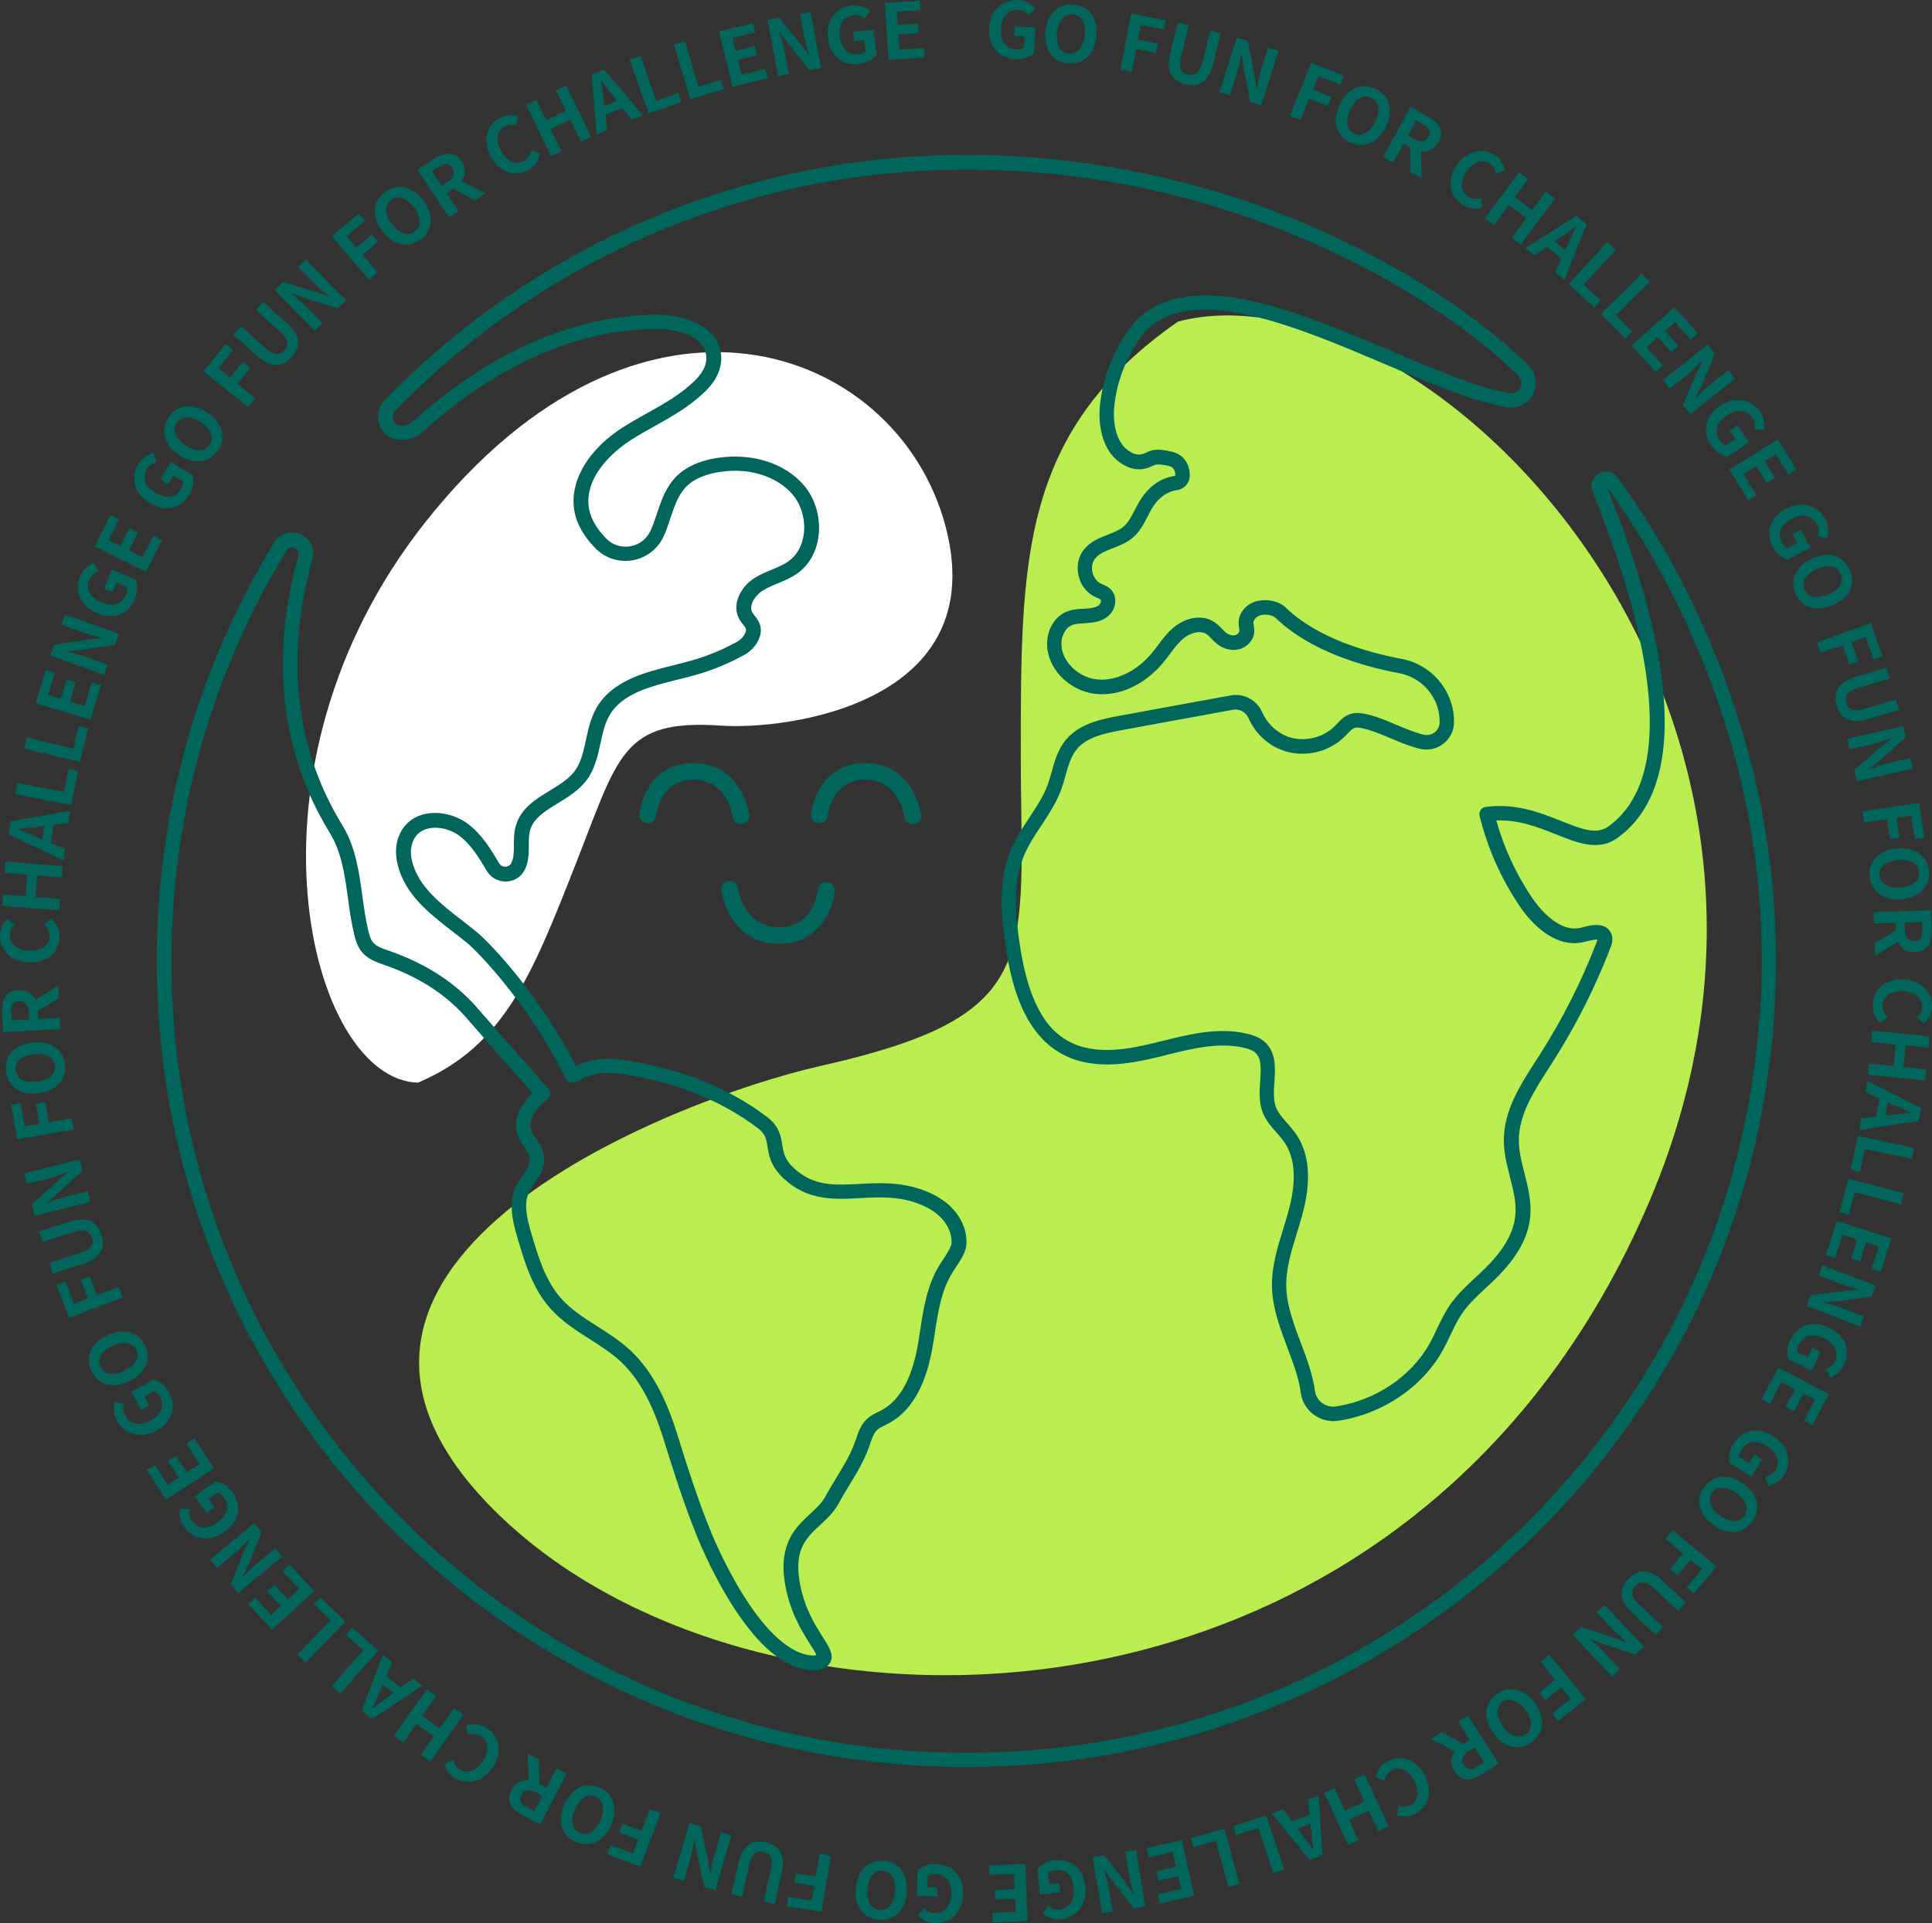
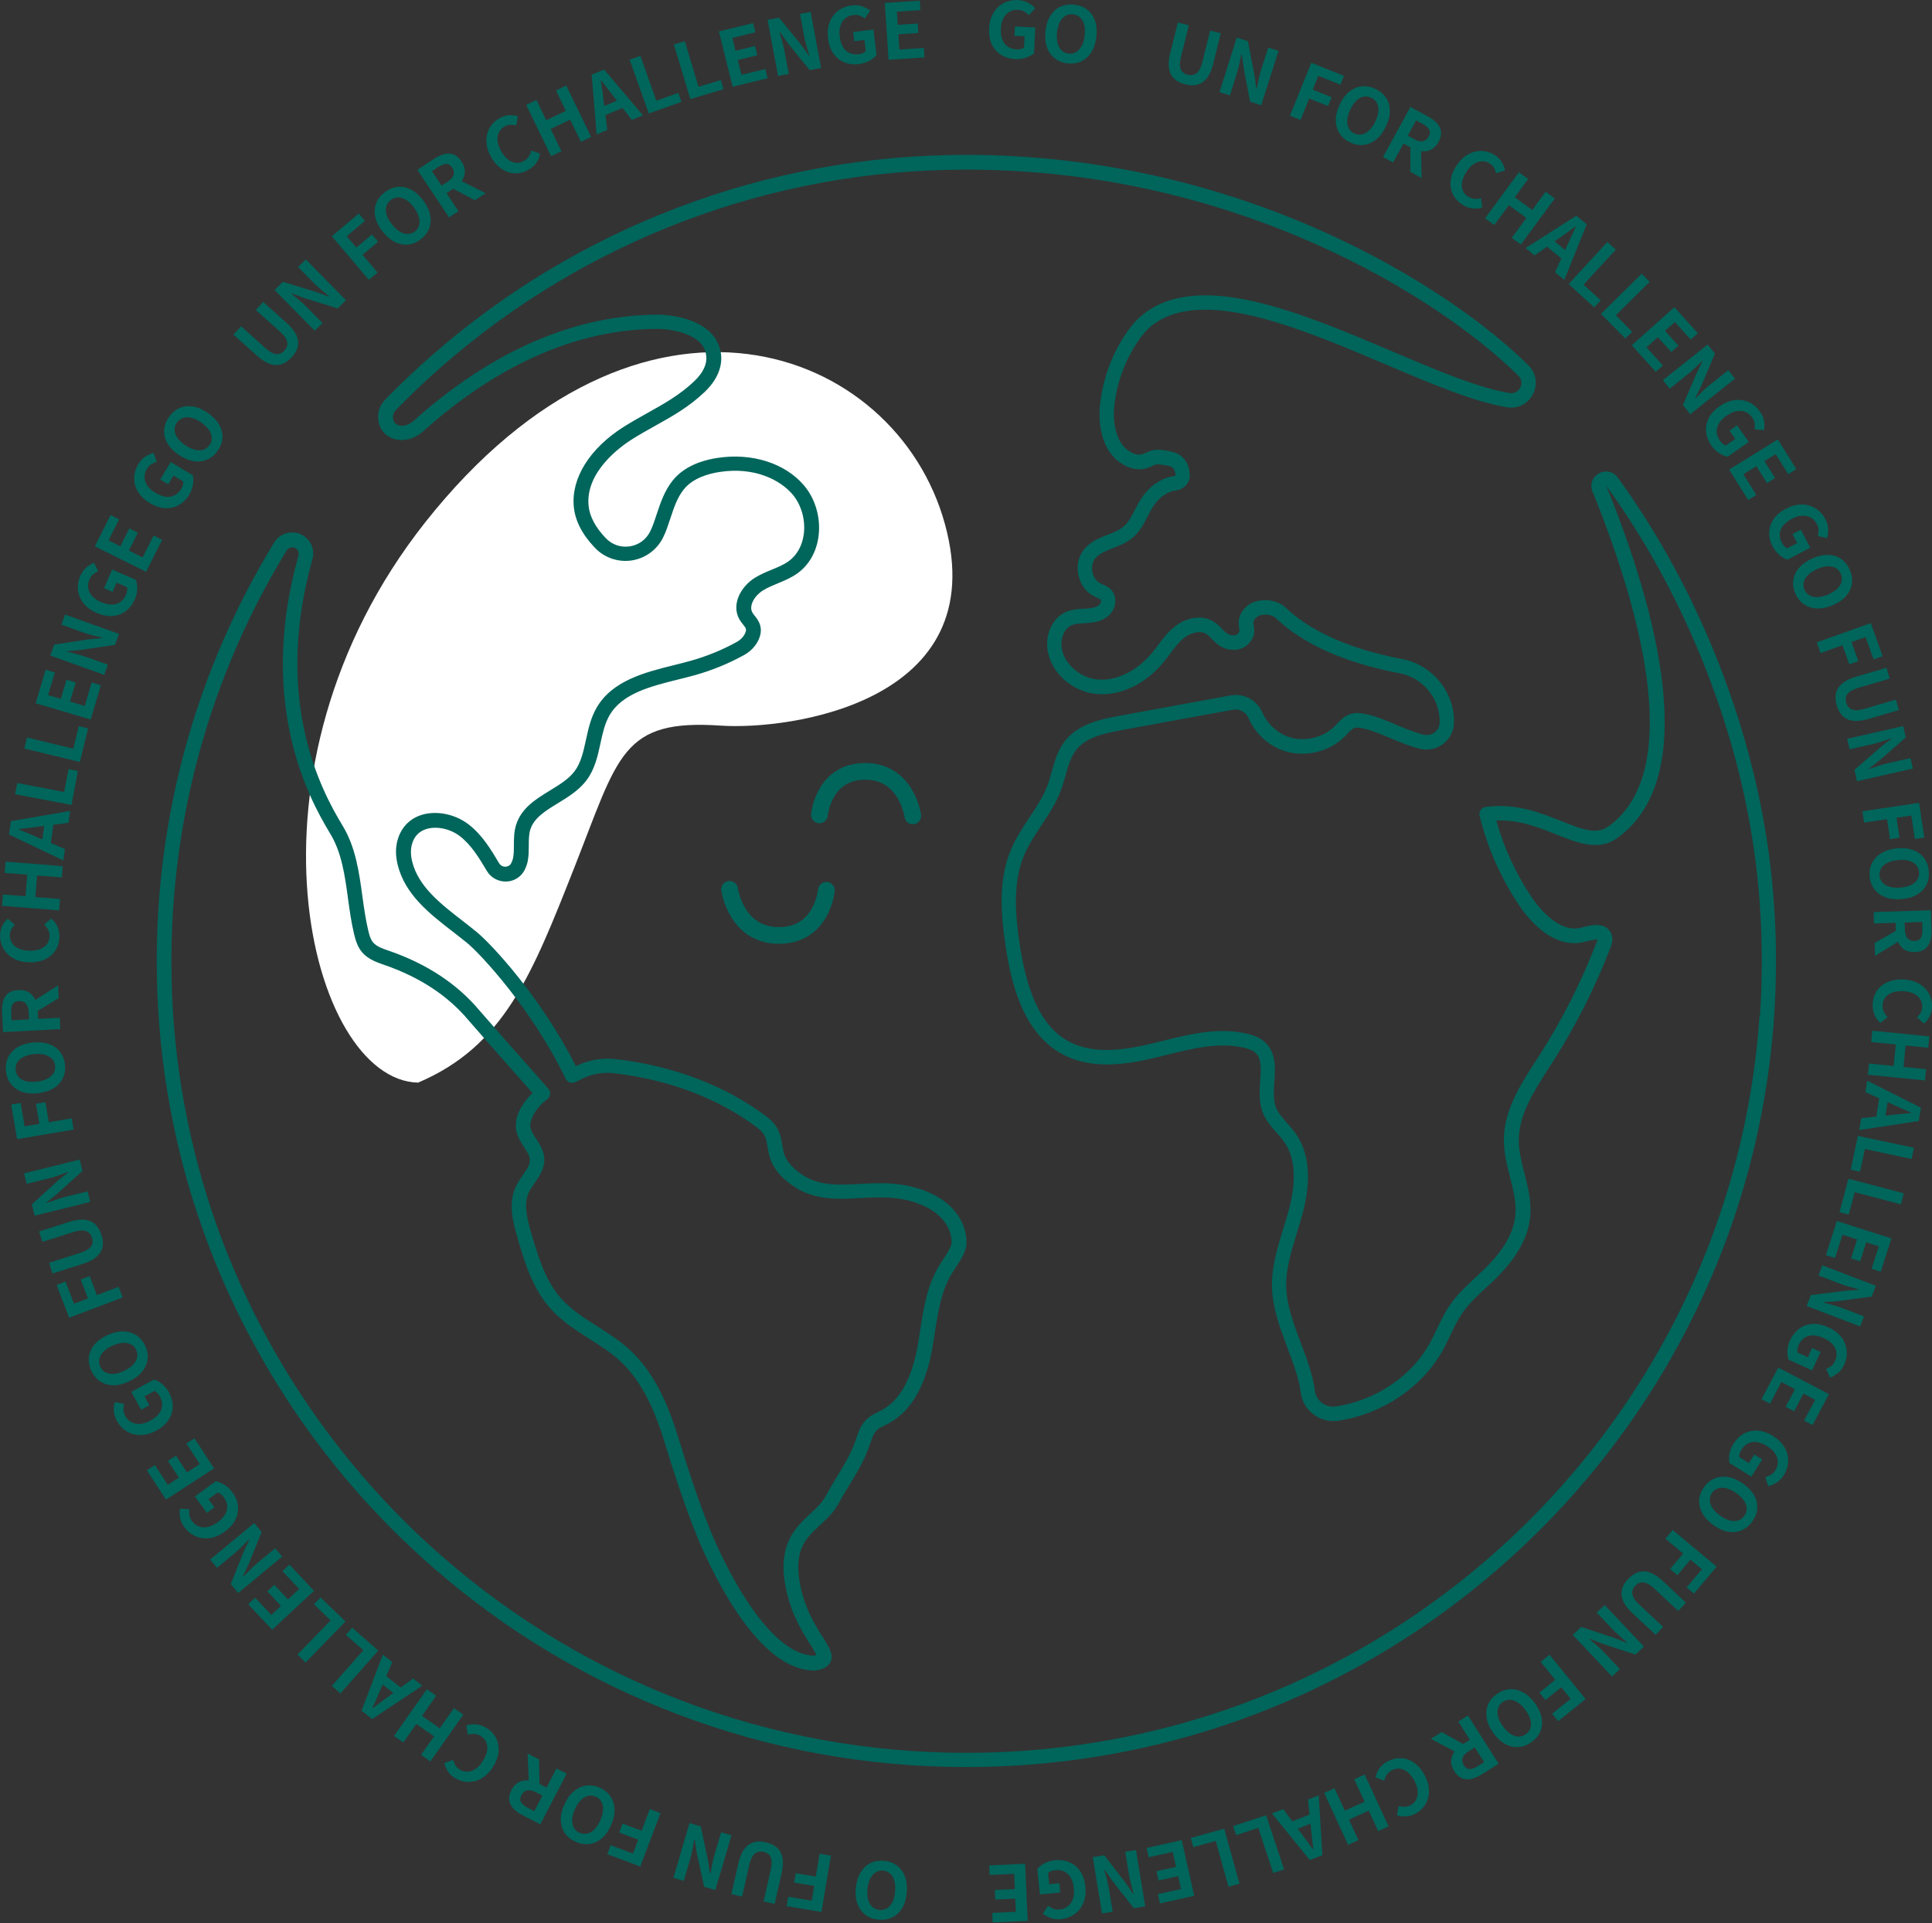
<svg xmlns="http://www.w3.org/2000/svg" width="231" height="230" viewBox="0 0 231 230" fill="none">
  <rect x="0" y="0" width="231" height="230" fill="#333333" stroke="none" />
  <g clip-path="url(#clip0_713_7947)">
-     <path d="M197.223 143.651C222.988 83.123 169.795 30.874 140.843 38.46C122.05 51.609 122.05 66.78 122.05 90.043C122.05 114.455 125.097 121.398 98.177 127.467C79.892 131.589 28.667 151.814 60.083 181.581C91.574 211.42 168.806 210.407 197.223 143.651Z" fill="#B9ED50" />
    <path d="M50.84 62.469C27.492 92.008 36.963 129.195 49.991 129.478C60.246 125.106 63.562 116.702 68.646 103.815C73.982 90.291 74.302 85.973 86.201 86.782C94.284 87.332 118.821 84.065 112.989 62.707C107.143 41.298 76.591 29.892 50.84 62.469Z" fill="white" />
-     <path d="M77.438 97.454C77.438 97.454 77.91 92.253 82.899 92.253C87.888 92.253 88.6 97.573 88.6 97.573" stroke="#00655B" stroke-width="2" stroke-linecap="round" stroke-linejoin="round" />
    <path d="M97.975 97.454C97.975 97.454 98.448 92.253 103.436 92.253C108.425 92.253 109.137 97.573 109.137 97.573" stroke="#00655B" stroke-width="2" stroke-linecap="round" stroke-linejoin="round" />
    <path d="M98.806 106.479C98.806 106.479 98.312 111.877 93.142 111.877C87.971 111.877 87.233 106.36 87.233 106.36" stroke="#00655B" stroke-width="2" stroke-linecap="round" stroke-linejoin="round" />
    <path d="M212.116 108.228C212.022 106.847 211.892 105.434 211.721 103.912C210.801 95.87 208.759 87.735 205.656 79.724C202.492 71.557 198.381 63.95 193.439 57.118C192.915 56.394 191.964 56.182 191.179 56.611C190.394 57.041 190.067 57.957 190.405 58.78C193.85 67.298 196.022 74.766 196.864 80.986C198.054 89.779 196.537 95.772 192.348 98.809C190.945 99.829 189.36 99.27 186.674 98.194C184.247 97.226 181.228 96.015 177.637 96.507C177.393 96.538 177.174 96.677 177.034 96.879C176.894 97.081 176.847 97.335 176.909 97.578C177.845 101.382 179.424 104.963 181.602 108.228C182.277 109.243 183.389 110.656 184.844 111.649C186.367 112.684 187.962 113.031 189.459 112.643L189.532 112.622C189.859 112.539 190.68 112.322 190.992 112.384C190.976 112.488 190.904 112.674 190.878 112.741C189.09 117.388 186.824 121.875 184.143 126.077C183.982 126.331 183.815 126.59 183.649 126.843C181.758 129.778 179.804 132.81 179.809 136.386C179.809 137.903 180.183 139.362 180.542 140.77C180.942 142.338 181.321 143.823 181.186 145.308C180.999 147.384 179.825 149.459 177.595 151.664C177.221 152.031 176.826 152.398 176.442 152.755C175.35 153.77 174.223 154.82 173.339 156.104C172.716 157.015 172.248 158.003 171.796 158.955C171.515 159.55 171.25 160.109 170.949 160.653C168.772 164.596 164.479 167.489 159.751 168.203C159.148 168.297 158.55 168.146 158.067 167.784C157.599 167.432 157.298 166.92 157.22 166.34C156.965 164.405 156.238 162.469 155.531 160.601C154.72 158.453 153.884 156.228 153.795 154.06C153.707 151.86 154.367 149.728 155.063 147.466C155.282 146.763 155.505 146.033 155.702 145.308C156.82 141.225 156.575 137.975 154.97 135.641C154.642 135.165 154.263 134.736 153.899 134.322C153.317 133.664 152.772 133.043 152.522 132.324C152.231 131.491 152.304 130.425 152.371 129.39C152.486 127.687 152.621 125.757 151.083 124.504C150.47 124.002 149.732 123.78 149.155 123.64C145.72 122.817 142.264 123.676 138.928 124.509C138.606 124.592 138.279 124.67 137.956 124.747C134.651 125.555 130.874 126.171 127.87 124.592C125.932 123.568 123.204 121.27 121.956 113.15C121.385 109.429 121.052 105.522 122.492 102.184C123.006 100.993 123.728 99.901 124.492 98.747C125.365 97.428 126.269 96.061 126.851 94.509C127.065 93.934 127.231 93.345 127.392 92.775C127.724 91.59 128.041 90.467 128.733 89.618C129.891 88.195 131.944 87.719 134.116 87.321C136.439 86.896 138.762 86.472 141.085 86.042C143.2 85.654 145.309 85.266 147.424 84.883C148.193 84.738 148.957 85.152 149.28 85.887C150.069 87.678 151.545 89.075 153.328 89.732C155.874 90.659 158.867 89.996 160.779 88.087C160.878 87.988 160.977 87.885 161.076 87.781C161.393 87.45 161.689 87.134 161.99 87.046C162.281 86.964 162.692 87.052 163.118 87.15C164.095 87.378 165.072 87.792 166.101 88.226C167.202 88.692 168.346 89.178 169.676 89.531C170.585 89.774 171.557 89.624 172.342 89.116C173.116 88.62 173.646 87.817 173.797 86.927C173.838 86.689 173.854 86.394 173.843 86.042C173.739 82.513 171.12 79.47 167.613 78.808C163.357 78.005 157.5 76.287 153.754 72.691C152.974 71.94 151.717 71.614 150.47 71.847C149.108 72.1 148.09 73.234 148.095 74.497C148.095 74.714 148.126 74.911 148.157 75.081C148.178 75.221 148.199 75.35 148.193 75.439C148.183 75.656 147.949 75.899 147.684 75.966C147.367 76.044 146.962 75.946 146.629 75.697C146.453 75.563 146.281 75.387 146.094 75.195C145.839 74.931 145.548 74.626 145.174 74.383C143.631 73.384 141.682 73.953 140.43 74.957C139.614 75.609 139.016 76.411 138.434 77.188C138.19 77.519 137.956 77.829 137.707 78.124C135.919 80.277 133.425 81.478 131.191 81.26C129.923 81.141 128.67 80.453 127.828 79.423C127.142 78.58 126.82 77.597 126.929 76.66C127.023 75.827 127.465 75.102 128.052 74.812C128.483 74.605 129.044 74.574 129.642 74.538L129.876 74.522C130.723 74.471 131.695 74.336 132.443 73.731C132.963 73.317 133.3 72.675 133.347 72.013C133.389 71.448 133.212 70.926 132.848 70.527C132.531 70.191 132.147 70.025 131.84 69.891C131.752 69.855 131.669 69.818 131.596 69.777C131.118 69.544 130.754 69.042 130.619 68.431C130.484 67.821 130.603 67.215 130.936 66.801C131.409 66.211 132.214 65.895 133.066 65.559C133.888 65.238 134.735 64.902 135.457 64.286C136.278 63.582 136.746 62.671 137.198 61.792C137.447 61.305 137.686 60.844 137.967 60.441C138.715 59.38 139.635 58.769 140.711 58.624C141.594 58.495 142.243 57.776 142.254 56.906V56.896C142.269 55.897 141.859 54.997 141.152 54.484C140.586 54.075 139.915 53.967 139.427 53.884C138.902 53.801 138.185 53.687 137.489 53.936C137.354 53.982 137.224 54.044 137.094 54.106C136.533 54.37 135.945 54.639 134.844 53.843C133.306 52.73 133.087 50.194 133.202 48.869C133.461 45.935 134.48 43.109 136.153 40.687C136.647 39.973 137.109 39.445 137.608 39.036C143.517 34.166 155.313 39.176 165.721 43.601C171.131 45.899 176.239 48.067 180.173 48.709C181.467 48.921 182.693 48.305 183.291 47.136C183.888 45.971 183.675 44.62 182.75 43.694C173.339 34.348 148.588 18.522 115.533 18.522C103.628 18.522 92.004 20.649 80.982 24.841C70.334 28.893 60.56 34.746 51.934 42.24C49.897 44.01 47.911 45.883 46.03 47.813C45.116 48.755 44.939 50.199 45.594 51.333C45.973 51.99 46.701 52.461 47.537 52.59C48.597 52.756 49.704 52.383 50.645 51.545C54.542 48.051 58.601 45.257 62.711 43.239C67.897 40.692 73.192 39.378 78.441 39.337C78.467 39.337 78.493 39.337 78.519 39.337C80.717 39.337 83.326 40.082 84.11 41.52C84.999 43.161 84.017 44.626 83.035 45.567C81.314 47.213 79.444 48.258 77.464 49.366C76.529 49.889 75.562 50.427 74.575 51.048C70.521 53.61 68.287 57.175 68.604 60.581C68.76 62.278 69.622 63.95 71.166 65.549C72.293 66.718 73.93 67.272 75.546 67.024C77.157 66.775 78.55 65.756 79.272 64.302C79.444 63.96 79.594 63.608 79.724 63.251C79.87 62.847 80.01 62.433 80.14 62.035C80.577 60.715 80.987 59.473 81.782 58.5C82.858 57.175 84.687 56.653 86.033 56.446C90.242 55.799 93.308 57.413 94.773 59.142C95.808 60.368 96.322 62.175 96.109 63.851C95.932 65.249 95.283 66.413 94.285 67.127C93.703 67.541 93.012 67.831 92.279 68.131C91.609 68.405 90.918 68.695 90.263 69.099C88.574 70.15 87.415 72.292 88.397 74.052C88.532 74.295 88.694 74.497 88.839 74.678C89.203 75.144 89.302 75.268 89.083 75.749C88.896 76.163 88.538 76.53 88.075 76.784C86.36 77.731 84.521 78.481 82.614 79.02C81.959 79.206 81.289 79.372 80.582 79.548C77.111 80.412 73.182 81.39 71.306 84.686C70.625 85.887 70.34 87.207 70.059 88.49C69.752 89.898 69.466 91.228 68.687 92.253C67.986 93.179 66.899 93.841 65.751 94.545C64.067 95.575 62.327 96.641 61.703 98.665C61.453 99.477 61.448 100.279 61.443 101.056C61.443 101.583 61.443 102.085 61.355 102.556C61.318 102.779 61.235 103.012 61.126 103.229C60.939 103.597 60.586 103.648 60.44 103.653C60.118 103.664 59.837 103.509 59.676 103.239C58.72 101.63 57.639 99.808 55.961 98.546C54.324 97.314 52.043 96.895 50.286 97.5C48.894 97.976 47.917 99.048 47.522 100.517C47.283 101.402 47.293 102.37 47.542 103.4C48.421 106.997 51.341 109.258 54.168 111.447C54.719 111.877 55.291 112.317 55.831 112.757C57.504 114.123 63.662 120.773 67.632 129.012C67.736 129.224 67.918 129.384 68.141 129.457C68.365 129.529 68.609 129.514 68.817 129.405C69.129 129.245 69.446 129.095 69.752 128.95C70.89 128.417 72.158 128.21 73.416 128.355C80.015 129.126 85.96 131.392 90.606 134.917C91.526 135.615 91.624 136.221 91.77 137.132C91.936 138.182 92.144 139.492 93.698 140.941C96.587 143.626 99.762 143.456 102.828 143.29C105.172 143.161 107.593 143.031 110.124 144.077C113.902 145.634 113.886 148.455 113.725 148.91C113.522 149.485 113.164 150.023 112.785 150.597C112.608 150.867 112.421 151.141 112.254 151.425C110.846 153.775 110.425 156.466 110.025 159.074C109.921 159.737 109.817 160.425 109.698 161.082C108.986 164.948 107.552 167.494 105.437 168.638C105.307 168.711 105.166 168.778 105.021 168.85C104.569 169.073 104.06 169.321 103.628 169.735C102.916 170.408 102.62 171.303 102.355 172.09L102.293 172.271C101.768 173.824 100.921 175.216 100.022 176.696C99.58 177.42 99.123 178.171 98.712 178.942C98.286 179.739 97.6 180.37 96.873 181.043C95.194 182.601 93.1 184.541 93.833 189.23C94.379 192.718 95.88 195.094 96.873 196.662C97.153 197.102 97.486 197.629 97.616 197.935C97.543 197.955 97.439 197.981 97.299 198.007C94.929 197.966 92.248 195.828 89.546 191.812C87.072 188.138 85.352 184.07 84.885 182.911C83.409 179.247 82.193 175.459 81.096 171.909C80.062 168.55 78.462 164.317 75.235 161.377C74.06 160.311 72.725 159.457 71.431 158.634C69.799 157.594 68.256 156.611 67.061 155.255C65.169 153.113 64.296 150.121 63.522 147.482C63.002 145.697 62.592 143.973 63.236 142.602C63.402 142.24 63.657 141.877 63.922 141.494C64.499 140.666 65.148 139.73 65.081 138.534C65.029 137.603 64.545 136.863 64.114 136.21C63.813 135.75 63.527 135.315 63.439 134.88C63.262 134.016 63.88 133.048 64.436 132.386C64.665 132.112 65.003 131.796 65.444 131.46C65.637 131.315 65.756 131.092 65.777 130.854C65.798 130.616 65.72 130.378 65.564 130.197C62.254 126.471 57.8 121.415 57.343 120.866C54.693 117.699 51.081 115.303 46.602 113.745L46.482 113.704C45.729 113.445 45.022 113.197 44.617 112.72C44.3 112.348 44.149 111.794 44.024 111.261C43.708 109.941 43.515 108.534 43.328 107.173C42.933 104.3 42.528 101.335 40.974 98.768C39.602 96.501 37.643 92.9 36.489 87.823C35.003 81.281 35.294 74.233 37.357 66.879C37.695 65.678 37.118 64.431 35.986 63.908C34.821 63.375 33.439 63.794 32.774 64.886C27.671 73.244 23.893 82.285 21.55 91.756C20.287 96.848 19.44 102.096 19.029 107.349C18.837 109.827 18.738 112.379 18.738 114.92C18.738 117.461 18.837 120.012 19.029 122.491C19.44 127.749 20.287 132.992 21.55 138.089C25.4 153.646 33.216 168.152 44.144 180.034C46.602 182.704 49.226 185.256 51.944 187.615C60.575 195.109 70.345 200.962 80.992 205.014C92.014 209.206 103.639 211.333 115.544 211.333C134.703 211.333 153.224 205.77 169.099 195.249L169.25 195.15C169.312 195.109 169.369 195.073 169.437 195.026C175.158 191.202 180.49 186.751 185.281 181.799C190.077 176.841 194.344 171.365 197.966 165.523C201.634 159.602 204.664 153.283 206.961 146.732C209.31 140.03 210.915 133.043 211.721 125.964C211.897 124.437 212.027 123.024 212.116 121.648C212.272 119.438 212.349 117.176 212.349 114.925C212.349 112.674 212.272 110.412 212.116 108.202V108.228ZM210.375 121.56C210.286 122.91 210.157 124.297 209.985 125.798C209.19 132.748 207.615 139.605 205.308 146.188C203.053 152.621 200.081 158.826 196.479 164.638C192.92 170.377 188.731 175.754 184.023 180.624C179.321 185.488 174.088 189.856 168.475 193.608C168.413 193.65 168.346 193.691 168.283 193.738L168.138 193.836C152.543 204.166 134.36 209.631 115.549 209.631C103.857 209.631 92.44 207.545 81.621 203.426C71.166 199.446 61.568 193.696 53.097 186.337C50.426 184.019 47.849 181.514 45.438 178.89C34.707 167.22 27.032 152.983 23.254 137.706C22.012 132.707 21.181 127.552 20.78 122.393C20.588 119.96 20.495 117.456 20.495 114.961C20.495 112.467 20.593 109.962 20.78 107.525C21.186 102.365 22.017 97.21 23.254 92.211C25.556 82.911 29.266 74.036 34.276 65.828C34.421 65.59 34.676 65.456 34.941 65.456C35.05 65.456 35.159 65.476 35.263 65.528C35.611 65.689 35.788 66.071 35.684 66.449C33.543 74.088 33.242 81.421 34.795 88.247C36.006 93.572 38.054 97.34 39.488 99.71C40.855 101.972 41.224 104.632 41.608 107.452C41.8 108.855 41.998 110.304 42.336 111.706C42.507 112.41 42.73 113.217 43.292 113.885C44.004 114.723 45.022 115.075 45.921 115.391L46.041 115.432C50.219 116.886 53.576 119.101 56.018 122.02C56.465 122.553 60.393 127.019 63.678 130.725C63.454 130.932 63.267 131.128 63.106 131.32C61.947 132.702 61.49 134.032 61.745 135.269C61.895 136.024 62.306 136.65 62.669 137.204C63.023 137.742 63.324 138.208 63.355 138.679C63.392 139.279 62.981 139.869 62.508 140.547C62.212 140.972 61.906 141.412 61.672 141.908C60.695 143.984 61.396 146.406 61.864 148.01C62.685 150.825 63.62 154.013 65.767 156.445C67.123 157.988 68.843 159.085 70.506 160.146C71.794 160.968 73.01 161.745 74.076 162.707C76.996 165.362 78.477 169.316 79.449 172.463C80.556 176.049 81.782 179.879 83.284 183.605C83.767 184.805 85.544 189.018 88.112 192.827C91.224 197.448 94.342 199.793 97.382 199.793C97.429 199.793 97.471 199.793 97.517 199.782C98.125 199.689 98.967 199.477 99.305 198.747C99.7 197.883 99.144 197.003 98.369 195.782C97.45 194.333 96.067 192.144 95.579 189.008C94.992 185.23 96.426 183.9 98.084 182.363C98.884 181.623 99.705 180.857 100.271 179.806C100.661 179.076 101.108 178.347 101.539 177.638C102.449 176.142 103.384 174.6 103.971 172.866L104.034 172.68C104.252 172.028 104.46 171.412 104.855 171.034C105.094 170.806 105.447 170.631 105.816 170.449C105.972 170.372 106.133 170.294 106.294 170.206C108.898 168.793 110.628 165.843 111.439 161.434C111.563 160.751 111.672 160.052 111.776 159.38C112.171 156.828 112.546 154.417 113.782 152.357C113.933 152.103 114.099 151.86 114.271 151.596C114.692 150.96 115.133 150.302 115.404 149.526C115.897 148.124 115.43 144.408 110.825 142.509C107.926 141.313 105.182 141.463 102.766 141.593C99.814 141.753 97.263 141.893 94.924 139.709C93.807 138.669 93.677 137.851 93.526 136.899C93.36 135.864 93.173 134.689 91.697 133.571C86.802 129.861 80.561 127.475 73.65 126.667C72.07 126.486 70.48 126.745 69.046 127.413C68.983 127.444 68.916 127.475 68.853 127.506C64.707 119.277 58.741 112.886 56.974 111.447C56.423 110.992 55.841 110.547 55.28 110.107C52.692 108.104 50.011 106.029 49.278 103.022C49.096 102.277 49.086 101.599 49.247 100.999C49.491 100.083 50.042 99.472 50.889 99.177C52.105 98.758 53.768 99.084 54.942 99.969C56.345 101.025 57.291 102.618 58.211 104.161C58.694 104.973 59.583 105.454 60.534 105.429C61.474 105.398 62.295 104.885 62.721 104.057C62.914 103.685 63.049 103.281 63.116 102.888C63.22 102.277 63.225 101.682 63.225 101.102C63.225 100.424 63.231 99.777 63.407 99.213C63.839 97.816 65.226 96.967 66.697 96.067C67.933 95.311 69.207 94.53 70.111 93.339C71.119 92.009 71.462 90.426 71.794 88.899C72.054 87.693 72.304 86.555 72.855 85.587C74.362 82.942 77.755 82.094 81.034 81.276C81.725 81.105 82.437 80.929 83.118 80.738C85.155 80.163 87.114 79.361 88.943 78.352C89.733 77.923 90.356 77.27 90.699 76.515C91.359 75.071 90.658 74.181 90.242 73.648C90.128 73.508 90.024 73.374 89.956 73.249C89.499 72.432 90.242 71.226 91.219 70.615C91.749 70.284 92.347 70.041 92.975 69.777C93.765 69.451 94.581 69.114 95.329 68.581C96.733 67.583 97.632 65.994 97.871 64.105C98.146 61.931 97.496 59.67 96.135 58.06C93.874 55.395 89.915 54.132 85.794 54.764C83.393 55.131 81.595 56.037 80.452 57.444C79.459 58.666 78.976 60.12 78.508 61.528C78.373 61.931 78.249 62.314 78.108 62.692C77.999 62.987 77.874 63.282 77.734 63.567C77.256 64.529 76.373 65.176 75.307 65.342C74.242 65.507 73.203 65.155 72.454 64.384C71.192 63.075 70.49 61.755 70.371 60.462C69.997 56.394 74.232 53.382 75.541 52.554C76.492 51.954 77.433 51.431 78.347 50.919C80.426 49.759 82.395 48.657 84.276 46.856C86.256 44.962 86.766 42.726 85.68 40.729C84.5 38.56 81.2 37.613 78.462 37.634C72.948 37.675 67.403 39.052 61.973 41.712C57.722 43.797 53.529 46.685 49.512 50.282C48.971 50.768 48.379 50.986 47.849 50.903C47.47 50.841 47.231 50.644 47.142 50.494C46.872 50.034 46.945 49.438 47.319 49.056C49.164 47.156 51.118 45.314 53.113 43.58C61.589 36.221 71.187 30.471 81.637 26.492C92.461 22.372 103.873 20.287 115.565 20.287C148.048 20.287 172.321 35.786 181.545 44.946C182.007 45.407 181.96 45.976 181.768 46.359C181.571 46.742 181.134 47.11 180.485 47.006C176.759 46.395 171.744 44.268 166.438 42.012C155.573 37.396 143.257 32.164 136.527 37.712C135.909 38.224 135.327 38.876 134.745 39.714C132.9 42.385 131.778 45.5 131.492 48.735C131.424 49.495 131.227 53.372 133.846 55.266C135.784 56.668 137.192 56.011 137.863 55.695C137.956 55.654 138.045 55.612 138.102 55.592C138.382 55.493 138.809 55.561 139.183 55.618C139.531 55.675 139.931 55.737 140.154 55.902C140.394 56.078 140.544 56.466 140.539 56.891C140.534 56.896 140.518 56.911 140.497 56.911C138.954 57.124 137.598 57.998 136.574 59.447C136.221 59.949 135.945 60.487 135.675 61.005C135.28 61.771 134.911 62.49 134.35 62.971C133.851 63.396 133.176 63.665 132.458 63.944C131.476 64.327 130.364 64.767 129.606 65.719C128.935 66.553 128.696 67.681 128.951 68.814C129.2 69.948 129.897 70.869 130.853 71.34C130.967 71.397 131.071 71.443 131.175 71.49C131.352 71.567 131.539 71.65 131.606 71.718C131.648 71.759 131.648 71.842 131.643 71.888C131.627 72.064 131.523 72.266 131.383 72.38C131.014 72.68 130.406 72.753 129.808 72.789L129.585 72.799C128.873 72.835 128.073 72.882 127.319 73.249C126.192 73.803 125.391 75.035 125.23 76.463C125.069 77.871 125.526 79.309 126.508 80.52C127.636 81.907 129.335 82.829 131.061 82.994C133.908 83.269 136.907 81.861 139.089 79.232C139.365 78.901 139.619 78.559 139.869 78.223C140.409 77.503 140.918 76.82 141.558 76.308C142.316 75.697 143.491 75.34 144.255 75.837C144.457 75.972 144.66 76.178 144.868 76.396C145.081 76.618 145.32 76.867 145.611 77.084C146.364 77.648 147.31 77.855 148.142 77.648C149.155 77.395 149.924 76.499 149.965 75.516C149.976 75.252 149.94 75.014 149.908 74.807C149.888 74.683 149.872 74.564 149.867 74.481C149.867 74.083 150.308 73.648 150.813 73.555C151.504 73.425 152.19 73.581 152.569 73.943C156.622 77.84 162.827 79.672 167.317 80.515C170.024 81.028 172.051 83.372 172.129 86.094C172.139 86.389 172.123 86.55 172.108 86.638C172.035 87.057 171.796 87.419 171.432 87.657C171.058 87.9 170.596 87.968 170.159 87.854C168.948 87.533 167.862 87.072 166.818 86.627C165.716 86.161 164.677 85.722 163.544 85.452C162.972 85.323 162.26 85.163 161.528 85.375C160.774 85.597 160.275 86.125 159.839 86.586C159.751 86.679 159.667 86.767 159.579 86.855C158.16 88.273 155.853 88.785 153.967 88.097C152.647 87.611 151.509 86.524 150.916 85.183C150.262 83.708 148.713 82.88 147.144 83.17C145.029 83.558 142.914 83.946 140.804 84.329C138.481 84.754 136.164 85.183 133.836 85.608C131.939 85.954 129.07 86.482 127.407 88.521C126.488 89.65 126.108 91 125.745 92.304C125.589 92.863 125.438 93.396 125.251 93.903C124.742 95.264 123.931 96.491 123.074 97.785C122.299 98.949 121.504 100.155 120.927 101.49C119.317 105.227 119.66 109.424 120.273 113.404C120.927 117.663 122.351 123.619 127.101 126.119C130.619 127.972 134.797 127.314 138.419 126.429C138.746 126.352 139.068 126.269 139.396 126.186C142.529 125.405 145.772 124.597 148.791 125.322C149.186 125.415 149.68 125.56 150.023 125.839C150.807 126.476 150.792 127.558 150.677 129.26C150.594 130.466 150.511 131.713 150.916 132.883C151.28 133.923 151.966 134.704 152.631 135.455C152.974 135.848 153.302 136.216 153.572 136.609C154.876 138.503 155.037 141.272 154.06 144.837C153.868 145.536 153.65 146.25 153.437 146.944C152.725 149.242 151.992 151.622 152.091 154.117C152.19 156.57 153.078 158.924 153.936 161.201C154.637 163.059 155.297 164.819 155.526 166.552C155.661 167.598 156.206 168.524 157.054 169.161C157.911 169.808 158.976 170.072 160.047 169.911C165.3 169.119 170.076 165.885 172.513 161.481C172.84 160.886 173.131 160.275 173.412 159.685C173.854 158.754 174.275 157.869 174.82 157.072C175.595 155.949 176.603 155.007 177.673 154.013C178.068 153.651 178.473 153.273 178.863 152.885C181.399 150.385 182.745 147.953 182.968 145.448C183.124 143.668 182.693 141.97 182.272 140.33C181.924 138.964 181.597 137.675 181.597 136.371C181.597 133.312 183.41 130.492 185.161 127.77C185.328 127.511 185.494 127.252 185.66 126.994C188.404 122.698 190.722 118.108 192.551 113.352C192.681 113.021 192.899 112.462 192.717 111.835C192.608 111.468 192.213 110.624 190.883 110.624C190.878 110.624 190.867 110.624 190.862 110.624C190.275 110.624 189.641 110.795 189.132 110.925L189.059 110.945C186.289 111.659 183.795 108.301 183.098 107.25C181.222 104.435 179.814 101.371 178.905 98.126C181.617 98.013 183.966 98.954 186.066 99.793C188.69 100.843 191.163 101.832 193.419 100.196C203.427 92.936 198.215 73.311 192.073 58.122C196.921 64.829 200.959 72.297 204.071 80.324C207.122 88.195 209.128 96.191 210.032 104.083C210.203 105.579 210.333 106.966 210.422 108.321C210.572 110.495 210.65 112.715 210.65 114.925C210.65 117.135 210.572 119.36 210.422 121.534L210.375 121.56Z" fill="#00655B" />
    <path d="M121.374 7.069C120.756 7.038 120.21 6.878 119.727 6.583C119.244 6.288 118.869 5.874 118.604 5.341C118.339 4.808 118.225 4.161 118.261 3.405C118.287 2.841 118.397 2.344 118.589 1.915C118.781 1.485 119.036 1.123 119.353 0.833C119.67 0.543 120.028 0.326 120.428 0.186C120.829 0.047 121.26 -0.01 121.717 0.01C122.211 0.036 122.627 0.145 122.964 0.342C123.302 0.538 123.577 0.756 123.791 0.983L123.016 1.811C122.85 1.646 122.668 1.501 122.465 1.382C122.263 1.263 122.008 1.195 121.702 1.18C121.322 1.159 120.979 1.237 120.683 1.413C120.382 1.584 120.148 1.842 119.971 2.184C119.794 2.525 119.696 2.945 119.67 3.431C119.644 3.928 119.701 4.357 119.836 4.715C119.971 5.077 120.184 5.356 120.475 5.563C120.766 5.765 121.135 5.879 121.577 5.905C121.743 5.915 121.904 5.9 122.06 5.858C122.216 5.822 122.341 5.765 122.439 5.688L122.507 4.342L121.296 4.285L121.348 3.172L123.785 3.291L123.635 6.365C123.39 6.583 123.068 6.759 122.673 6.899C122.278 7.038 121.842 7.095 121.369 7.074L121.374 7.069Z" fill="#00655B" />
    <path d="M127.647 7.582C127.044 7.514 126.535 7.313 126.109 6.981C125.683 6.645 125.371 6.2 125.173 5.641C124.976 5.082 124.919 4.435 125.002 3.695C125.085 2.96 125.282 2.35 125.599 1.863C125.916 1.371 126.317 1.014 126.805 0.792C127.293 0.569 127.834 0.486 128.437 0.554C129.045 0.621 129.559 0.818 129.98 1.144C130.401 1.47 130.713 1.91 130.915 2.453C131.113 2.996 131.175 3.638 131.092 4.368C131.009 5.108 130.811 5.729 130.494 6.231C130.178 6.733 129.777 7.1 129.294 7.333C128.811 7.566 128.265 7.649 127.657 7.582H127.647ZM127.777 6.412C128.114 6.448 128.416 6.386 128.686 6.215C128.956 6.045 129.18 5.791 129.351 5.449C129.528 5.108 129.642 4.694 129.694 4.213C129.746 3.731 129.725 3.307 129.632 2.95C129.533 2.593 129.372 2.303 129.143 2.091C128.915 1.879 128.634 1.754 128.296 1.713C127.959 1.677 127.657 1.734 127.387 1.894C127.117 2.055 126.899 2.298 126.727 2.629C126.556 2.96 126.446 3.364 126.389 3.85C126.332 4.337 126.353 4.761 126.446 5.129C126.54 5.501 126.696 5.796 126.924 6.019C127.153 6.241 127.434 6.371 127.772 6.407L127.777 6.412Z" fill="#00655B" />
-     <path d="M133.976 8.327L135.249 1.62L139.396 2.401L139.182 3.524L136.382 2.996L136.049 4.746L138.439 5.196L138.226 6.319L135.836 5.869L135.321 8.586L133.976 8.332V8.327Z" fill="#00655B" />
    <path d="M141.724 10.086C141.314 9.983 140.96 9.838 140.675 9.641C140.389 9.445 140.16 9.196 139.999 8.891C139.838 8.586 139.75 8.223 139.734 7.799C139.718 7.375 139.776 6.893 139.916 6.345L140.825 2.696L142.145 3.022L141.21 6.785C141.095 7.245 141.054 7.618 141.09 7.913C141.127 8.208 141.22 8.436 141.381 8.596C141.542 8.756 141.75 8.875 142.015 8.938C142.28 9.005 142.519 9 142.743 8.932C142.961 8.865 143.158 8.71 143.33 8.467C143.501 8.223 143.647 7.871 143.761 7.416L144.697 3.654L145.97 3.969L145.06 7.618C144.925 8.166 144.749 8.622 144.541 8.989C144.328 9.357 144.083 9.636 143.798 9.833C143.512 10.03 143.2 10.143 142.852 10.185C142.504 10.221 142.13 10.19 141.729 10.092L141.724 10.086Z" fill="#00655B" />
    <path d="M145.809 11.013L147.872 4.502L149.202 4.922L149.997 8.989L150.215 10.604L150.257 10.62C150.33 10.268 150.407 9.885 150.496 9.471C150.584 9.051 150.683 8.663 150.802 8.291L151.629 5.693L152.865 6.081L150.797 12.591L149.467 12.172L148.693 8.104L148.474 6.5L148.433 6.485C148.35 6.847 148.267 7.23 148.183 7.633C148.1 8.037 147.996 8.43 147.882 8.803L147.056 11.411L145.814 11.018L145.809 11.013Z" fill="#00655B" />
    <path d="M154.232 13.838L156.783 7.504L160.696 9.067L160.27 10.128L157.625 9.072L156.96 10.723L159.215 11.623L158.789 12.684L156.534 11.784L155.5 14.351L154.227 13.844L154.232 13.838Z" fill="#00655B" />
    <path d="M161.435 17.032C160.889 16.778 160.468 16.421 160.172 15.971C159.876 15.515 159.725 14.998 159.72 14.402C159.715 13.807 159.865 13.176 160.182 12.503C160.494 11.836 160.879 11.318 161.336 10.956C161.793 10.594 162.287 10.381 162.822 10.325C163.357 10.268 163.898 10.366 164.443 10.625C164.994 10.883 165.42 11.235 165.717 11.68C166.013 12.125 166.164 12.638 166.179 13.217C166.195 13.797 166.044 14.418 165.732 15.091C165.415 15.764 165.025 16.286 164.563 16.664C164.101 17.037 163.602 17.259 163.066 17.326C162.531 17.394 161.986 17.295 161.435 17.042V17.032ZM161.934 15.965C162.24 16.11 162.547 16.141 162.859 16.069C163.17 15.996 163.461 15.826 163.737 15.557C164.012 15.287 164.251 14.935 164.459 14.496C164.667 14.056 164.781 13.652 164.807 13.28C164.833 12.907 164.771 12.586 164.625 12.312C164.48 12.037 164.251 11.825 163.945 11.685C163.638 11.541 163.331 11.504 163.025 11.566C162.718 11.629 162.432 11.794 162.162 12.053C161.892 12.312 161.658 12.659 161.45 13.098C161.242 13.538 161.123 13.947 161.092 14.33C161.061 14.713 161.113 15.044 161.258 15.329C161.398 15.614 161.627 15.826 161.934 15.971V15.965Z" fill="#00655B" />
    <path d="M165.357 18.786L168.636 12.788L170.725 13.921C171.152 14.154 171.51 14.418 171.791 14.713C172.071 15.008 172.238 15.344 172.295 15.722C172.347 16.1 172.253 16.514 171.999 16.975C171.76 17.414 171.458 17.725 171.105 17.901C170.751 18.077 170.367 18.139 169.951 18.082C169.535 18.025 169.114 17.885 168.688 17.652L167.805 17.171L166.568 19.438L165.368 18.786H165.357ZM168.319 16.224L169.099 16.648C169.489 16.861 169.832 16.938 170.123 16.887C170.414 16.835 170.647 16.648 170.819 16.333C170.996 16.012 171.016 15.727 170.881 15.495C170.746 15.256 170.486 15.034 170.097 14.822L169.317 14.397L168.319 16.224ZM168.626 20.556L168.636 17.228L169.889 16.944L169.977 21.291L168.631 20.561L168.626 20.556Z" fill="#00655B" />
    <path d="M174.836 24.468C174.473 24.235 174.177 23.951 173.943 23.625C173.709 23.299 173.553 22.926 173.475 22.517C173.397 22.108 173.407 21.679 173.511 21.223C173.61 20.768 173.818 20.302 174.125 19.831C174.431 19.355 174.774 18.977 175.153 18.703C175.533 18.429 175.928 18.237 176.343 18.134C176.754 18.035 177.17 18.02 177.58 18.098C177.991 18.17 178.375 18.325 178.739 18.558C179.108 18.796 179.389 19.081 179.581 19.412C179.773 19.743 179.898 20.064 179.95 20.38L178.879 20.721C178.827 20.483 178.744 20.266 178.625 20.064C178.51 19.867 178.339 19.697 178.126 19.557C177.835 19.371 177.523 19.283 177.19 19.288C176.858 19.298 176.531 19.407 176.214 19.619C175.897 19.831 175.6 20.142 175.33 20.556C175.06 20.975 174.888 21.368 174.816 21.746C174.743 22.119 174.769 22.46 174.894 22.766C175.013 23.071 175.226 23.319 175.528 23.511C175.777 23.671 176.032 23.759 176.297 23.78C176.562 23.801 176.822 23.775 177.076 23.707L177.227 24.815C176.806 24.939 176.401 24.975 176 24.919C175.606 24.862 175.216 24.717 174.836 24.473V24.468Z" fill="#00655B" />
    <path d="M177.559 26.109L181.612 20.602L182.714 21.41L181.113 23.588L183.202 25.115L184.803 22.936L185.899 23.739L181.846 29.245L180.749 28.443L182.5 26.067L180.411 24.541L178.66 26.916L177.559 26.109Z" fill="#00655B" />
    <path d="M182.412 29.664L188.472 25.798L189.719 26.828L187.037 33.478L185.925 32.562L187.453 29.203C187.599 28.862 187.76 28.515 187.931 28.158C188.103 27.801 188.264 27.449 188.414 27.102L188.383 27.076C188.082 27.304 187.77 27.537 187.448 27.765C187.126 27.992 186.814 28.215 186.507 28.427L183.478 30.544L182.407 29.664H182.412ZM184.585 29.178L185.26 28.36L187.77 30.425L187.089 31.242L184.579 29.178H184.585Z" fill="#00655B" />
    <path d="M187.557 33.965L192.187 28.934L193.195 29.856L189.339 34.047L191.392 35.921L190.617 36.764L187.557 33.97V33.965Z" fill="#00655B" />
    <path d="M191.418 37.541L196.287 32.738L197.248 33.706L193.195 37.706L195.154 39.678L194.338 40.48L191.418 37.541Z" fill="#00655B" />
    <path d="M195.097 41.293L200.2 36.739L203.001 39.854L202.148 40.615L200.257 38.514L199.077 39.564L200.678 41.339L199.825 42.1L198.225 40.325L196.863 41.541L198.823 43.715L197.97 44.475L195.097 41.288V41.293Z" fill="#00655B" />
    <path d="M198.818 45.464L204.176 41.205L205.049 42.291L203.433 46.111L202.711 47.57L202.742 47.606C202.996 47.358 203.277 47.078 203.584 46.783C203.89 46.483 204.192 46.214 204.498 45.976L206.639 44.274L207.45 45.283L202.092 49.542L201.219 48.455L202.851 44.646L203.568 43.192L203.537 43.156C203.267 43.409 202.986 43.684 202.69 43.973C202.394 44.263 202.092 44.532 201.786 44.776L199.639 46.483L198.824 45.469L198.818 45.464Z" fill="#00655B" />
    <path d="M204.618 53.278C204.264 52.776 204.056 52.243 203.989 51.684C203.926 51.126 204.025 50.577 204.285 50.039C204.545 49.501 204.987 49.019 205.61 48.584C206.073 48.258 206.535 48.041 206.992 47.927C207.45 47.813 207.891 47.793 208.317 47.86C208.744 47.927 209.133 48.077 209.492 48.31C209.85 48.543 210.162 48.843 210.422 49.211C210.708 49.614 210.874 50.008 210.926 50.396C210.978 50.784 210.978 51.131 210.926 51.441L209.793 51.343C209.824 51.11 209.824 50.877 209.799 50.644C209.773 50.411 209.669 50.168 209.492 49.92C209.274 49.609 209.003 49.387 208.681 49.262C208.359 49.133 208.011 49.107 207.632 49.174C207.252 49.247 206.862 49.423 206.457 49.702C206.047 49.987 205.74 50.292 205.537 50.623C205.335 50.95 205.241 51.291 205.257 51.648C205.272 52.005 205.413 52.362 205.667 52.725C205.761 52.859 205.875 52.978 206 53.077C206.125 53.175 206.249 53.237 206.369 53.268L207.476 52.492L206.779 51.503L207.694 50.862L209.097 52.854L206.571 54.624C206.249 54.562 205.912 54.422 205.558 54.194C205.205 53.972 204.888 53.666 204.618 53.278Z" fill="#00655B" />
    <path d="M206.742 56.161L212.562 52.554L214.781 56.104L213.809 56.709L212.313 54.319L210.972 55.152L212.24 57.175L211.268 57.781L210 55.757L208.447 56.72L209.995 59.199L209.023 59.804L206.747 56.166L206.742 56.161Z" fill="#00655B" />
    <path d="M211.945 65.362C211.659 64.819 211.519 64.265 211.534 63.701C211.545 63.137 211.716 62.609 212.044 62.107C212.376 61.611 212.875 61.186 213.545 60.834C214.049 60.57 214.533 60.415 215.006 60.358C215.473 60.306 215.915 60.337 216.331 60.462C216.746 60.586 217.115 60.788 217.438 61.062C217.76 61.336 218.03 61.673 218.243 62.076C218.472 62.511 218.586 62.925 218.586 63.318C218.586 63.712 218.539 64.053 218.446 64.353L217.339 64.11C217.401 63.882 217.432 63.655 217.438 63.422C217.443 63.189 217.37 62.935 217.225 62.661C217.048 62.325 216.809 62.071 216.507 61.9C216.206 61.73 215.863 61.657 215.479 61.678C215.094 61.698 214.683 61.823 214.242 62.05C213.8 62.283 213.457 62.547 213.213 62.842C212.969 63.137 212.833 63.463 212.802 63.82C212.771 64.177 212.859 64.55 213.067 64.938C213.145 65.083 213.239 65.218 213.353 65.331C213.467 65.445 213.577 65.528 213.691 65.57L214.886 64.943L214.325 63.872L215.317 63.355L216.45 65.507L213.712 66.936C213.4 66.832 213.083 66.651 212.761 66.382C212.439 66.113 212.168 65.771 211.945 65.352V65.362Z" fill="#00655B" />
    <path d="M214.673 71.019C214.429 70.47 214.34 69.927 214.418 69.394C214.491 68.861 214.725 68.364 215.109 67.914C215.494 67.464 216.029 67.081 216.71 66.78C217.385 66.48 218.014 66.341 218.601 66.366C219.183 66.387 219.698 66.553 220.14 66.858C220.581 67.163 220.924 67.593 221.168 68.141C221.418 68.695 221.506 69.239 221.433 69.766C221.361 70.294 221.142 70.781 220.773 71.231C220.405 71.681 219.88 72.049 219.204 72.349C218.523 72.649 217.884 72.794 217.287 72.773C216.689 72.753 216.169 72.597 215.722 72.297C215.276 71.997 214.927 71.573 214.678 71.014L214.673 71.019ZM215.759 70.538C215.899 70.848 216.107 71.076 216.388 71.221C216.668 71.371 217.001 71.433 217.385 71.407C217.77 71.381 218.186 71.272 218.633 71.076C219.079 70.879 219.433 70.646 219.693 70.382C219.958 70.118 220.124 69.834 220.191 69.528C220.259 69.223 220.228 68.918 220.088 68.612C219.947 68.307 219.745 68.074 219.469 67.924C219.194 67.774 218.872 67.707 218.503 67.728C218.128 67.748 217.723 67.857 217.276 68.053C216.829 68.25 216.471 68.483 216.195 68.752C215.92 69.016 215.743 69.306 215.665 69.611C215.587 69.917 215.619 70.227 215.754 70.532L215.759 70.538Z" fill="#00655B" />
    <path d="M217.224 76.82L223.678 74.522L225.097 78.476L224.016 78.859L223.06 76.189L221.376 76.789L222.192 79.071L221.111 79.454L220.295 77.172L217.681 78.104L217.219 76.82H217.224Z" fill="#00655B" />
    <path d="M219.615 84.376C219.495 83.967 219.443 83.595 219.469 83.248C219.49 82.901 219.594 82.58 219.776 82.285C219.958 81.99 220.228 81.731 220.587 81.504C220.945 81.276 221.392 81.085 221.938 80.924L225.56 79.863L225.944 81.162L222.208 82.259C221.751 82.394 221.408 82.549 221.169 82.725C220.93 82.901 220.784 83.103 220.722 83.32C220.659 83.538 220.67 83.781 220.748 84.04C220.826 84.298 220.95 84.505 221.117 84.661C221.283 84.816 221.522 84.904 221.818 84.93C222.114 84.956 222.489 84.899 222.946 84.764L226.682 83.667L227.051 84.919L223.429 85.98C222.884 86.141 222.4 86.218 221.979 86.224C221.553 86.224 221.189 86.156 220.872 86.011C220.556 85.867 220.301 85.654 220.093 85.375C219.885 85.095 219.724 84.759 219.605 84.366L219.615 84.376Z" fill="#00655B" />
    <path d="M220.871 88.35L227.554 86.839L227.866 88.195L224.742 90.933L223.454 91.932L223.464 91.978C223.807 91.864 224.176 91.74 224.581 91.6C224.987 91.466 225.376 91.352 225.756 91.269L228.427 90.664L228.713 91.921L222.03 93.433L221.718 92.077L224.852 89.355L226.13 88.356L226.12 88.309C225.766 88.418 225.392 88.542 224.997 88.677C224.602 88.811 224.212 88.92 223.828 89.008L221.146 89.613L220.855 88.345L220.871 88.35Z" fill="#00655B" />
    <path d="M222.68 97.024L229.456 96.015L230.08 100.171L228.947 100.341L228.526 97.536L226.759 97.8L227.118 100.196L225.985 100.367L225.626 97.971L222.882 98.38L222.68 97.029V97.024Z" fill="#00655B" />
    <path d="M223.548 104.828C223.49 104.228 223.584 103.69 223.828 103.208C224.072 102.727 224.447 102.334 224.956 102.023C225.465 101.718 226.094 101.532 226.837 101.459C227.575 101.392 228.214 101.459 228.76 101.671C229.305 101.884 229.737 102.199 230.059 102.629C230.381 103.058 230.563 103.576 230.62 104.171C230.677 104.776 230.584 105.32 230.35 105.796C230.111 106.272 229.747 106.665 229.253 106.971C228.76 107.276 228.141 107.462 227.403 107.53C226.66 107.597 226.011 107.53 225.449 107.323C224.893 107.116 224.447 106.8 224.119 106.37C223.792 105.941 223.599 105.429 223.542 104.823L223.548 104.828ZM224.727 104.72C224.758 105.056 224.883 105.341 225.101 105.568C225.32 105.796 225.616 105.962 225.99 106.065C226.359 106.169 226.79 106.194 227.273 106.148C227.757 106.101 228.167 105.998 228.505 105.832C228.838 105.667 229.087 105.449 229.253 105.185C229.42 104.921 229.482 104.621 229.451 104.285C229.42 103.948 229.3 103.664 229.087 103.436C228.874 103.208 228.593 103.043 228.235 102.939C227.876 102.841 227.455 102.81 226.967 102.856C226.478 102.903 226.068 103.007 225.72 103.172C225.371 103.338 225.112 103.55 224.94 103.819C224.769 104.083 224.696 104.388 224.727 104.725V104.72Z" fill="#00655B" />
    <path d="M224.016 109.082L230.865 108.86L230.943 111.225C230.958 111.711 230.911 112.146 230.797 112.539C230.683 112.927 230.475 113.243 230.179 113.481C229.882 113.719 229.472 113.843 228.947 113.864C228.443 113.88 228.022 113.781 227.695 113.564C227.362 113.347 227.118 113.046 226.952 112.669C226.791 112.286 226.697 111.851 226.681 111.37L226.65 110.366L224.062 110.449L224.021 109.087L224.016 109.082ZM224.135 112.788L227.024 111.111L227.908 112.042L224.187 114.32L224.135 112.793V112.788ZM227.731 110.329L227.762 111.214C227.778 111.654 227.882 111.991 228.074 112.213C228.266 112.436 228.547 112.544 228.911 112.534C229.28 112.524 229.534 112.4 229.669 112.167C229.805 111.934 229.867 111.592 229.851 111.152L229.825 110.267L227.736 110.335L227.731 110.329Z" fill="#00655B" />
    <path d="M223.902 120.105C223.923 119.676 224.011 119.277 224.178 118.91C224.344 118.542 224.583 118.222 224.9 117.947C225.212 117.673 225.591 117.466 226.038 117.321C226.485 117.176 226.989 117.114 227.555 117.14C228.122 117.166 228.621 117.269 229.057 117.451C229.489 117.637 229.858 117.88 230.154 118.185C230.45 118.491 230.668 118.837 230.814 119.226C230.959 119.614 231.022 120.028 231.001 120.457C230.98 120.892 230.876 121.275 230.689 121.611C230.497 121.943 230.284 122.212 230.039 122.419L229.198 121.673C229.379 121.508 229.525 121.327 229.639 121.125C229.754 120.923 229.816 120.695 229.826 120.437C229.842 120.095 229.759 119.779 229.582 119.5C229.405 119.22 229.146 118.993 228.803 118.827C228.46 118.661 228.039 118.563 227.545 118.542C227.046 118.522 226.615 118.579 226.256 118.708C225.898 118.837 225.612 119.034 225.415 119.293C225.212 119.552 225.103 119.857 225.087 120.214C225.077 120.509 225.129 120.773 225.243 121.011C225.357 121.249 225.513 121.456 225.7 121.642L224.822 122.336C224.5 122.041 224.261 121.71 224.11 121.337C223.96 120.964 223.887 120.561 223.908 120.111L223.902 120.105Z" fill="#00655B" />
    <path d="M223.864 123.267L230.682 123.95L230.547 125.306L227.85 125.037L227.59 127.604L230.287 127.873L230.152 129.219L223.334 128.536L223.469 127.19L226.416 127.485L226.675 124.918L223.729 124.623L223.864 123.267Z" fill="#00655B" />
    <path d="M223.252 129.245L229.675 132.479L229.421 134.073L222.307 135.149L222.535 133.731L226.214 133.338C226.583 133.292 226.968 133.25 227.363 133.219C227.758 133.188 228.142 133.147 228.522 133.1V133.064C228.174 132.919 227.82 132.769 227.456 132.608C227.093 132.448 226.744 132.293 226.407 132.138L223.034 130.611L223.252 129.245ZM224.77 130.859L225.819 131.025L225.305 134.228L224.255 134.063L224.77 130.859Z" fill="#00655B" />
    <path d="M222.139 135.848L228.843 137.271L228.557 138.607L222.976 137.421L222.394 140.133L221.271 139.895L222.139 135.848Z" fill="#00655B" />
    <path d="M221.001 140.966L227.627 142.716L227.279 144.035L221.76 142.581L221.048 145.262L219.941 144.967L221.007 140.966H221.001Z" fill="#00655B" />
    <path d="M219.62 146.028L226.147 148.108L224.869 152.093L223.777 151.746L224.64 149.06L223.133 148.579L222.405 150.851L221.314 150.504L222.042 148.232L220.296 147.679L219.402 150.458L218.311 150.111L219.62 146.033V146.028Z" fill="#00655B" />
    <path d="M217.89 151.327L224.286 153.775L223.788 155.074L219.662 155.617L218.03 155.731L218.014 155.773C218.362 155.866 218.742 155.969 219.152 156.078C219.563 156.192 219.953 156.316 220.316 156.456L222.873 157.434L222.411 158.64L216.014 156.192L216.513 154.893L220.639 154.37L222.26 154.251L222.275 154.21C221.917 154.106 221.543 154.003 221.137 153.894C220.737 153.785 220.353 153.661 219.984 153.521L217.422 152.538L217.89 151.327Z" fill="#00655B" />
    <path d="M214.05 160.259C214.304 159.701 214.663 159.255 215.115 158.914C215.567 158.572 216.092 158.386 216.689 158.339C217.287 158.293 217.931 158.427 218.617 158.743C219.132 158.976 219.558 159.266 219.885 159.602C220.213 159.939 220.457 160.306 220.613 160.71C220.769 161.113 220.836 161.522 220.816 161.947C220.795 162.371 220.691 162.79 220.504 163.204C220.296 163.649 220.041 163.996 219.729 164.234C219.418 164.472 219.116 164.648 218.82 164.757L218.332 163.732C218.55 163.644 218.753 163.525 218.94 163.385C219.127 163.245 219.283 163.033 219.412 162.754C219.574 162.407 219.626 162.066 219.574 161.724C219.522 161.382 219.371 161.067 219.116 160.777C218.862 160.487 218.513 160.239 218.061 160.032C217.609 159.825 217.188 159.716 216.804 159.706C216.419 159.695 216.076 159.788 215.775 159.98C215.474 160.177 215.234 160.472 215.047 160.875C214.98 161.025 214.933 161.181 214.912 161.341C214.892 161.501 214.897 161.636 214.933 161.755L216.159 162.314L216.664 161.217L217.682 161.683L216.664 163.892L213.852 162.614C213.743 162.309 213.696 161.947 213.712 161.527C213.727 161.108 213.837 160.684 214.034 160.254L214.05 160.259Z" fill="#00655B" />
    <path d="M212.615 163.551L218.679 166.734L216.72 170.434L215.707 169.901L217.027 167.406L215.629 166.672L214.512 168.783L213.498 168.25L214.616 166.138L212.994 165.29L211.628 167.872L210.614 167.339L212.62 163.551H212.615Z" fill="#00655B" />
    <path d="M207.267 172.654C207.595 172.131 208.005 171.738 208.499 171.459C208.993 171.184 209.538 171.06 210.136 171.096C210.733 171.127 211.352 171.345 211.996 171.748C212.474 172.048 212.859 172.385 213.145 172.763C213.43 173.14 213.623 173.539 213.721 173.953C213.82 174.372 213.836 174.791 213.763 175.205C213.69 175.625 213.529 176.023 213.29 176.411C213.03 176.825 212.729 177.136 212.386 177.332C212.048 177.529 211.726 177.664 211.419 177.736L211.071 176.66C211.3 176.597 211.513 176.509 211.721 176.396C211.923 176.282 212.11 176.09 212.272 175.832C212.474 175.511 212.573 175.174 212.568 174.833C212.568 174.486 212.453 174.155 212.24 173.834C212.027 173.513 211.71 173.223 211.295 172.959C210.874 172.695 210.468 172.535 210.089 172.473C209.71 172.411 209.356 172.457 209.034 172.613C208.712 172.768 208.431 173.032 208.198 173.404C208.109 173.544 208.042 173.694 208 173.849C207.958 174.005 207.943 174.139 207.964 174.263L209.107 174.978L209.751 173.953L210.702 174.543L209.403 176.603L206.784 174.967C206.717 174.646 206.717 174.284 206.784 173.87C206.857 173.456 207.018 173.052 207.267 172.649V172.654Z" fill="#00655B" />
    <path d="M203.744 177.85C204.097 177.363 204.523 177.011 205.022 176.81C205.521 176.603 206.067 176.551 206.654 176.654C207.241 176.758 207.839 177.022 208.442 177.457C209.044 177.886 209.481 178.357 209.756 178.869C210.032 179.382 210.146 179.904 210.104 180.437C210.063 180.971 209.865 181.483 209.512 181.969C209.153 182.461 208.733 182.813 208.239 183.02C207.745 183.227 207.21 183.284 206.638 183.191C206.062 183.098 205.474 182.839 204.877 182.409C204.269 181.974 203.827 181.498 203.541 180.976C203.255 180.453 203.131 179.925 203.162 179.392C203.193 178.854 203.391 178.342 203.744 177.845V177.85ZM204.705 178.538C204.508 178.812 204.414 179.107 204.43 179.423C204.445 179.739 204.56 180.06 204.773 180.375C204.986 180.696 205.292 180.996 205.687 181.276C206.082 181.56 206.462 181.747 206.825 181.84C207.189 181.933 207.517 181.933 207.818 181.84C208.119 181.747 208.364 181.566 208.561 181.291C208.759 181.017 208.852 180.722 208.847 180.412C208.842 180.101 208.733 179.791 208.525 179.48C208.317 179.17 208.015 178.875 207.621 178.59C207.226 178.305 206.841 178.114 206.472 178.01C206.103 177.907 205.765 177.902 205.459 177.99C205.152 178.078 204.903 178.259 204.705 178.533V178.538Z" fill="#00655B" />
    <path d="M199.997 182.984L205.251 187.367L202.538 190.586L201.66 189.851L203.489 187.678L202.123 186.534L200.559 188.392L199.68 187.657L201.245 185.799L199.119 184.024L199.997 182.979V182.984Z" fill="#00655B" />
    <path d="M194.666 188.852C194.957 188.542 195.258 188.309 195.57 188.154C195.881 187.998 196.209 187.926 196.557 187.931C196.905 187.936 197.269 188.04 197.643 188.231C198.022 188.423 198.417 188.713 198.828 189.101L201.582 191.673L200.652 192.661L197.809 190.006C197.461 189.686 197.155 189.463 196.879 189.354C196.604 189.246 196.36 189.215 196.136 189.272C195.913 189.328 195.71 189.458 195.528 189.654C195.341 189.851 195.227 190.063 195.18 190.286C195.133 190.508 195.175 190.757 195.299 191.026C195.429 191.295 195.663 191.59 196.011 191.911L198.854 194.566L197.955 195.518L195.201 192.946C194.785 192.558 194.473 192.185 194.255 191.823C194.037 191.461 193.912 191.109 193.881 190.767C193.85 190.426 193.902 190.094 194.037 189.774C194.172 189.453 194.385 189.142 194.666 188.842V188.852Z" fill="#00655B" />
    <path d="M191.86 191.952L196.558 196.925L195.539 197.878L191.585 196.584L190.067 195.984L190.031 196.015C190.301 196.248 190.603 196.506 190.925 196.786C191.247 197.065 191.543 197.345 191.808 197.629L193.684 199.617L192.744 200.502L188.046 195.528L189.064 194.576L193.009 195.89L194.521 196.486L194.552 196.455C194.277 196.206 193.98 195.947 193.669 195.678C193.352 195.409 193.061 195.13 192.79 194.845L190.909 192.853L191.86 191.962V191.952Z" fill="#00655B" />
    <path d="M185.27 197.898L189.583 203.203L186.304 205.848L185.582 204.957L187.796 203.172L186.673 201.79L184.782 203.317L184.06 202.427L185.951 200.9L184.205 198.752L185.27 197.893V197.898Z" fill="#00655B" />
    <path d="M178.962 202.608C179.45 202.256 179.965 202.059 180.505 202.023C181.046 201.987 181.576 202.111 182.101 202.391C182.625 202.675 183.104 203.115 183.54 203.721C183.971 204.316 184.236 204.906 184.335 205.48C184.434 206.055 184.377 206.588 184.164 207.079C183.956 207.571 183.602 207.995 183.114 208.347C182.62 208.704 182.106 208.901 181.571 208.942C181.035 208.984 180.511 208.865 179.996 208.596C179.482 208.326 179.009 207.892 178.572 207.297C178.136 206.696 177.865 206.101 177.762 205.516C177.658 204.932 177.704 204.393 177.907 203.897C178.11 203.4 178.458 202.97 178.952 202.618L178.962 202.608ZM179.653 203.565C179.378 203.762 179.196 204.016 179.113 204.321C179.024 204.626 179.035 204.963 179.133 205.335C179.237 205.708 179.43 206.086 179.715 206.479C180.001 206.872 180.297 207.167 180.614 207.374C180.926 207.576 181.243 207.68 181.555 207.685C181.867 207.69 182.163 207.597 182.438 207.4C182.714 207.203 182.896 206.955 182.989 206.655C183.083 206.36 183.078 206.029 182.984 205.672C182.885 205.315 182.698 204.937 182.412 204.543C182.127 204.15 181.825 203.845 181.508 203.633C181.191 203.42 180.869 203.307 180.552 203.291C180.235 203.276 179.939 203.369 179.663 203.565H179.653Z" fill="#00655B" />
    <path d="M172.378 207.147L175.293 208.772L174.935 209.998L171.079 207.959L172.378 207.141V207.147ZM175.517 205.17L179.186 210.935L177.175 212.203C176.764 212.461 176.359 212.643 175.964 212.741C175.569 212.839 175.19 212.824 174.836 212.689C174.483 212.555 174.161 212.265 173.88 211.825C173.61 211.401 173.485 210.992 173.506 210.593C173.527 210.2 173.657 209.838 173.906 209.501C174.155 209.165 174.483 208.87 174.893 208.611L175.746 208.073L174.358 205.894L175.517 205.164V205.17ZM176.328 208.989L175.579 209.46C175.205 209.698 174.966 209.957 174.873 210.231C174.779 210.505 174.826 210.8 175.018 211.111C175.216 211.421 175.449 211.576 175.725 211.576C176 211.576 176.322 211.457 176.697 211.219L177.445 210.743L176.328 208.984V208.989Z" fill="#00655B" />
    <path d="M165.924 210.65C166.304 210.448 166.699 210.324 167.099 210.283C167.504 210.241 167.899 210.283 168.294 210.417C168.689 210.547 169.063 210.769 169.411 211.08C169.759 211.39 170.071 211.794 170.336 212.291C170.601 212.787 170.768 213.274 170.825 213.735C170.887 214.2 170.856 214.635 170.747 215.044C170.638 215.453 170.445 215.815 170.18 216.136C169.915 216.457 169.593 216.721 169.214 216.922C168.829 217.129 168.439 217.233 168.055 217.238C167.67 217.243 167.327 217.197 167.026 217.088L167.244 215.991C167.478 216.063 167.712 216.094 167.941 216.089C168.174 216.089 168.403 216.022 168.632 215.903C168.938 215.743 169.167 215.515 169.318 215.22C169.474 214.925 169.536 214.588 169.505 214.205C169.474 213.823 169.344 213.419 169.115 212.984C168.881 212.544 168.616 212.203 168.32 211.959C168.024 211.716 167.712 211.571 167.39 211.53C167.062 211.489 166.74 211.551 166.428 211.716C166.169 211.856 165.966 212.032 165.82 212.254C165.675 212.477 165.571 212.71 165.503 212.969L164.459 212.56C164.553 212.135 164.719 211.763 164.963 211.442C165.202 211.121 165.524 210.857 165.919 210.645L165.924 210.65Z" fill="#00655B" />
    <path d="M163.165 212.223L166.023 218.428L164.776 218.998L163.648 216.545L161.294 217.621L162.422 220.074L161.185 220.638L158.327 214.433L159.564 213.869L160.795 216.55L163.149 215.473L161.918 212.793L163.16 212.223H163.165Z" fill="#00655B" />
    <path d="M157.672 214.718L158.113 221.87L156.606 222.455L152.08 216.881L153.426 216.358L155.624 219.324C155.853 219.619 156.081 219.929 156.31 220.25C156.539 220.571 156.767 220.887 156.996 221.187L157.032 221.171C156.98 220.799 156.928 220.416 156.887 220.022C156.845 219.629 156.804 219.251 156.767 218.884L156.388 215.215L157.682 214.713L157.672 214.718ZM157.043 216.84L157.427 217.828L154.393 219.003L154.008 218.014L157.043 216.84Z" fill="#00655B" />
    <path d="M151.385 217.098L153.536 223.578L152.237 224.007L150.444 218.609L147.799 219.479L147.44 218.392L151.385 217.093V217.098Z" fill="#00655B" />
    <path d="M146.374 218.708L148.204 225.285L146.884 225.648L145.361 220.172L142.68 220.912L142.373 219.81L146.374 218.708Z" fill="#00655B" />
    <path d="M141.292 220.074L142.789 226.734L138.689 227.645L138.439 226.533L141.204 225.917L140.861 224.38L138.522 224.902L138.273 223.79L140.611 223.267L140.211 221.487L137.348 222.123L137.099 221.011L141.297 220.074H141.292Z" fill="#00655B" />
    <path d="M135.826 221.259L136.933 227.997L135.556 228.22L133.004 224.949L132.079 223.609H132.032C132.126 223.961 132.23 224.338 132.339 224.752C132.448 225.161 132.536 225.56 132.599 225.943L133.04 228.634L131.762 228.841L130.655 222.103L132.032 221.88L134.568 225.161L135.493 226.496H135.54C135.452 226.129 135.348 225.751 135.239 225.353C135.129 224.954 135.041 224.561 134.979 224.173L134.537 221.471L135.826 221.259Z" fill="#00655B" />
    <path d="M126.15 222.475C126.763 222.413 127.329 222.491 127.854 222.713C128.374 222.931 128.805 223.288 129.148 223.779C129.491 224.271 129.699 224.892 129.777 225.643C129.834 226.207 129.803 226.714 129.678 227.164C129.553 227.614 129.356 228.013 129.086 228.349C128.816 228.686 128.493 228.955 128.119 229.151C127.745 229.348 127.329 229.472 126.872 229.519C126.384 229.571 125.952 229.519 125.589 229.374C125.225 229.229 124.918 229.058 124.679 228.862L125.318 227.925C125.505 228.065 125.708 228.184 125.926 228.272C126.145 228.36 126.404 228.391 126.711 228.36C127.09 228.323 127.418 228.194 127.688 227.977C127.958 227.759 128.156 227.469 128.28 227.107C128.405 226.745 128.441 226.315 128.389 225.829C128.338 225.332 128.223 224.918 128.036 224.582C127.849 224.245 127.6 223.997 127.277 223.836C126.955 223.676 126.576 223.619 126.134 223.666C125.968 223.681 125.812 223.723 125.661 223.785C125.511 223.847 125.396 223.919 125.313 224.007L125.448 225.348L126.654 225.223L126.768 226.331L124.336 226.574L124.024 223.51C124.232 223.262 124.523 223.034 124.892 222.838C125.261 222.641 125.682 222.517 126.155 222.47L126.15 222.475Z" fill="#00655B" />
    <path d="M122.57 222.905L122.882 229.726L118.688 229.917L118.636 228.773L121.463 228.644L121.39 227.071L118.995 227.18L118.943 226.036L121.338 225.927L121.255 224.105L118.324 224.24L118.272 223.096L122.57 222.9V222.905Z" fill="#00655B" />
-     <path d="M111.969 222.926C112.587 222.941 113.138 223.091 113.626 223.376C114.115 223.661 114.499 224.064 114.77 224.597C115.045 225.125 115.17 225.772 115.149 226.522C115.133 227.086 115.035 227.588 114.853 228.023C114.671 228.458 114.427 228.825 114.115 229.12C113.803 229.42 113.45 229.643 113.049 229.788C112.649 229.938 112.223 230.005 111.766 229.99C111.272 229.974 110.857 229.876 110.514 229.684C110.171 229.493 109.89 229.286 109.677 229.058L110.43 228.215C110.597 228.38 110.784 228.52 110.986 228.634C111.189 228.748 111.444 228.815 111.756 228.82C112.14 228.831 112.478 228.748 112.769 228.567C113.065 228.385 113.299 228.127 113.465 227.78C113.637 227.433 113.725 227.014 113.741 226.528C113.756 226.031 113.694 225.601 113.548 225.244C113.403 224.887 113.19 224.608 112.894 224.411C112.597 224.214 112.228 224.106 111.782 224.095C111.615 224.095 111.454 224.111 111.298 224.152C111.142 224.194 111.018 224.256 110.924 224.328L110.888 225.674L112.099 225.71L112.067 226.823L109.625 226.755L109.713 223.681C109.952 223.459 110.269 223.278 110.664 223.127C111.059 222.977 111.491 222.91 111.963 222.926H111.969Z" fill="#00655B" />
    <path d="M105.692 222.543C106.295 222.594 106.809 222.786 107.24 223.112C107.672 223.438 107.994 223.878 108.202 224.432C108.41 224.985 108.482 225.632 108.415 226.372C108.347 227.107 108.16 227.723 107.859 228.22C107.557 228.717 107.162 229.084 106.679 229.317C106.196 229.55 105.655 229.643 105.053 229.586C104.445 229.529 103.925 229.343 103.499 229.027C103.073 228.711 102.751 228.277 102.538 227.739C102.325 227.2 102.252 226.564 102.319 225.829C102.387 225.089 102.574 224.463 102.881 223.955C103.187 223.448 103.582 223.071 104.06 222.827C104.538 222.584 105.084 222.491 105.692 222.543ZM105.588 223.717C105.25 223.686 104.949 223.759 104.684 223.935C104.419 224.111 104.2 224.369 104.034 224.711C103.868 225.053 103.759 225.472 103.717 225.953C103.676 226.434 103.702 226.859 103.806 227.216C103.909 227.573 104.076 227.858 104.31 228.065C104.543 228.272 104.829 228.391 105.162 228.422C105.5 228.453 105.801 228.385 106.066 228.22C106.331 228.054 106.544 227.806 106.71 227.475C106.871 227.138 106.975 226.735 107.022 226.248C107.069 225.762 107.038 225.337 106.939 224.97C106.84 224.602 106.674 224.307 106.44 224.09C106.211 223.873 105.926 223.748 105.588 223.717Z" fill="#00655B" />
    <path d="M99.347 221.932L98.219 228.665L94.057 227.971L94.244 226.843L97.055 227.309L97.351 225.555L94.95 225.156L95.138 224.028L97.538 224.426L97.996 221.699L99.347 221.922V221.932Z" fill="#00655B" />
    <path d="M91.562 220.333C91.978 220.426 92.331 220.566 92.622 220.757C92.913 220.943 93.147 221.192 93.313 221.492C93.479 221.792 93.578 222.154 93.604 222.579C93.63 223.003 93.578 223.485 93.453 224.038L92.622 227.702L91.297 227.402L92.154 223.619C92.258 223.158 92.289 222.781 92.248 222.486C92.206 222.191 92.102 221.968 91.941 221.808C91.78 221.647 91.562 221.539 91.297 221.482C91.032 221.425 90.793 221.43 90.569 221.502C90.351 221.575 90.159 221.735 89.993 221.984C89.826 222.232 89.691 222.584 89.587 223.045L88.73 226.828L87.446 226.538L88.278 222.874C88.402 222.32 88.569 221.859 88.771 221.492C88.974 221.125 89.218 220.835 89.499 220.633C89.779 220.431 90.091 220.307 90.434 220.26C90.777 220.214 91.151 220.24 91.557 220.328L91.562 220.333Z" fill="#00655B" />
    <path d="M87.462 219.494L85.534 226.046L84.194 225.653L83.31 221.606L83.061 219.996L83.019 219.986C82.952 220.338 82.884 220.721 82.806 221.14C82.728 221.559 82.635 221.953 82.526 222.325L81.757 224.944L80.515 224.582L82.442 218.03L83.783 218.423L84.646 222.475L84.9 224.075L84.942 224.09C85.015 223.728 85.093 223.345 85.165 222.936C85.238 222.527 85.332 222.139 85.446 221.761L86.22 219.137L87.473 219.505L87.462 219.494Z" fill="#00655B" />
    <path d="M78.971 216.845L76.555 223.231L72.61 221.751L73.016 220.68L75.681 221.678L76.31 220.017L74.034 219.163L74.439 218.092L76.716 218.946L77.692 216.358L78.971 216.84V216.845Z" fill="#00655B" />
    <path d="M71.706 213.802C72.257 214.045 72.688 214.392 72.99 214.837C73.296 215.282 73.457 215.805 73.478 216.395C73.499 216.99 73.359 217.626 73.057 218.304C72.756 218.977 72.382 219.5 71.935 219.877C71.488 220.25 70.994 220.473 70.464 220.54C69.934 220.607 69.388 220.519 68.838 220.276C68.282 220.028 67.85 219.686 67.544 219.246C67.242 218.806 67.076 218.299 67.05 217.719C67.024 217.14 67.159 216.514 67.46 215.841C67.762 215.163 68.141 214.63 68.593 214.247C69.046 213.864 69.539 213.631 70.074 213.553C70.61 213.476 71.155 213.559 71.711 213.807L71.706 213.802ZM71.228 214.878C70.916 214.744 70.61 214.713 70.298 214.79C69.991 214.868 69.7 215.044 69.43 215.318C69.16 215.592 68.926 215.949 68.728 216.395C68.531 216.84 68.427 217.248 68.406 217.616C68.391 217.988 68.458 218.309 68.609 218.584C68.76 218.858 68.993 219.06 69.3 219.194C69.612 219.329 69.918 219.365 70.22 219.293C70.526 219.22 70.807 219.055 71.072 218.791C71.332 218.527 71.566 218.175 71.763 217.73C71.961 217.285 72.07 216.871 72.096 216.493C72.122 216.11 72.059 215.779 71.909 215.499C71.758 215.22 71.529 215.013 71.223 214.873L71.228 214.878Z" fill="#00655B" />
    <path d="M67.752 212.13L64.603 218.19L62.493 217.103C62.062 216.881 61.703 216.622 61.412 216.332C61.127 216.043 60.95 215.711 60.888 215.339C60.825 214.966 60.913 214.547 61.153 214.081C61.386 213.636 61.677 213.32 62.031 213.139C62.384 212.958 62.764 212.891 63.179 212.932C63.595 212.974 64.016 213.108 64.452 213.331L65.346 213.791L66.536 211.499L67.752 212.125V212.13ZM64.847 214.754L64.057 214.345C63.662 214.143 63.319 214.071 63.029 214.128C62.737 214.185 62.509 214.376 62.343 214.697C62.171 215.023 62.156 215.303 62.296 215.541C62.436 215.773 62.701 215.996 63.096 216.198L63.886 216.607L64.847 214.759V214.754ZM64.447 210.428L64.51 213.755L63.262 214.066L63.086 209.719L64.447 210.422V210.428Z" fill="#00655B" />
    <path d="M58.159 206.65C58.528 206.877 58.829 207.152 59.073 207.478C59.312 207.804 59.479 208.166 59.562 208.575C59.645 208.984 59.645 209.413 59.551 209.869C59.458 210.324 59.266 210.795 58.969 211.276C58.673 211.758 58.336 212.14 57.961 212.425C57.587 212.71 57.197 212.912 56.787 213.015C56.376 213.119 55.966 213.144 55.55 213.077C55.14 213.01 54.75 212.865 54.381 212.642C54.007 212.415 53.721 212.135 53.523 211.809C53.326 211.483 53.196 211.162 53.134 210.852L54.194 210.49C54.251 210.728 54.339 210.945 54.459 211.142C54.578 211.338 54.75 211.504 54.973 211.638C55.27 211.82 55.581 211.902 55.914 211.887C56.246 211.871 56.569 211.752 56.886 211.535C57.203 211.318 57.489 211.002 57.748 210.583C58.008 210.158 58.174 209.76 58.237 209.382C58.299 209.004 58.268 208.668 58.138 208.363C58.008 208.057 57.795 207.814 57.489 207.628C57.239 207.472 56.979 207.39 56.714 207.374C56.449 207.359 56.194 207.39 55.935 207.462L55.758 206.36C56.174 206.225 56.584 206.184 56.979 206.23C57.379 206.277 57.769 206.417 58.154 206.655L58.159 206.65Z" fill="#00655B" />
    <path d="M55.4 205.066L51.461 210.655L50.339 209.874L51.898 207.664L49.777 206.184L48.218 208.394L47.106 207.617L51.045 202.028L52.157 202.804L50.458 205.216L52.578 206.696L54.278 204.285L55.4 205.066Z" fill="#00655B" />
    <path d="M50.473 201.609L44.497 205.599L43.23 204.595L45.771 197.888L46.903 198.783L45.448 202.168C45.308 202.51 45.157 202.862 44.991 203.224C44.825 203.586 44.674 203.938 44.529 204.285L44.56 204.305C44.856 204.067 45.163 203.834 45.485 203.596C45.802 203.358 46.108 203.136 46.41 202.918L49.398 200.74L50.484 201.599L50.473 201.609ZM48.317 202.142L47.657 202.97L45.105 200.957L45.765 200.129L48.317 202.142Z" fill="#00655B" />
    <path d="M45.23 197.407L40.704 202.53L39.675 201.63L43.442 197.36L41.353 195.528L42.112 194.669L45.23 197.402V197.407Z" fill="#00655B" />
    <path d="M41.312 193.924L36.542 198.825L35.56 197.878L39.53 193.795L37.529 191.864L38.329 191.047L41.312 193.924Z" fill="#00655B" />
    <path d="M37.55 190.25L32.54 194.912L29.672 191.859L30.509 191.078L32.442 193.137L33.595 192.061L31.958 190.317L32.795 189.535L34.432 191.279L35.767 190.032L33.767 187.9L34.603 187.119L37.539 190.25H37.55Z" fill="#00655B" />
    <path d="M33.746 186.156L28.482 190.524L27.588 189.458L29.121 185.607L29.812 184.132L29.781 184.096C29.532 184.355 29.256 184.634 28.955 184.935C28.653 185.235 28.357 185.514 28.056 185.763L25.951 187.507L25.125 186.518L30.389 182.15L31.283 183.222L29.729 187.062L29.043 188.531L29.074 188.568C29.339 188.309 29.615 188.029 29.906 187.734C30.197 187.439 30.493 187.165 30.794 186.912L32.904 185.162L33.741 186.161L33.746 186.156Z" fill="#00655B" />
    <path d="M27.78 178.461C28.144 178.957 28.368 179.48 28.44 180.039C28.513 180.598 28.43 181.146 28.175 181.69C27.926 182.233 27.495 182.725 26.881 183.175C26.424 183.512 25.967 183.739 25.51 183.863C25.052 183.988 24.611 184.019 24.184 183.957C23.758 183.894 23.363 183.755 23 183.532C22.636 183.31 22.319 183.015 22.049 182.647C21.758 182.254 21.581 181.861 21.524 181.473C21.467 181.084 21.456 180.738 21.503 180.427L22.636 180.5C22.61 180.732 22.61 180.965 22.646 181.198C22.677 181.431 22.787 181.669 22.968 181.918C23.197 182.223 23.467 182.44 23.795 182.559C24.117 182.684 24.47 182.704 24.844 182.621C25.224 182.544 25.608 182.357 26.009 182.068C26.414 181.773 26.71 181.462 26.907 181.131C27.105 180.8 27.188 180.458 27.167 180.101C27.146 179.744 26.996 179.392 26.736 179.035C26.637 178.9 26.523 178.787 26.393 178.688C26.263 178.59 26.138 178.528 26.019 178.502L24.933 179.299L25.65 180.272L24.746 180.934L23.301 178.973L25.79 177.151C26.112 177.203 26.455 177.343 26.814 177.56C27.172 177.777 27.495 178.078 27.775 178.455L27.78 178.461Z" fill="#00655B" />
    <path d="M25.592 175.619L19.85 179.345L17.559 175.842L18.52 175.216L20.063 177.576L21.388 176.717L20.079 174.719L21.04 174.093L22.35 176.09L23.883 175.091L22.282 172.644L23.244 172.017L25.592 175.604V175.619Z" fill="#00655B" />
    <path d="M20.203 166.532C20.5 167.07 20.65 167.619 20.65 168.183C20.65 168.747 20.494 169.28 20.172 169.787C19.855 170.289 19.361 170.724 18.696 171.091C18.198 171.365 17.719 171.531 17.247 171.593C16.779 171.655 16.337 171.629 15.921 171.515C15.506 171.402 15.132 171.21 14.804 170.941C14.477 170.672 14.196 170.341 13.978 169.942C13.739 169.513 13.619 169.099 13.609 168.711C13.599 168.317 13.64 167.976 13.729 167.675L14.841 167.898C14.783 168.126 14.757 168.359 14.757 168.591C14.757 168.824 14.835 169.078 14.986 169.347C15.168 169.678 15.412 169.927 15.719 170.092C16.025 170.253 16.368 170.32 16.753 170.294C17.137 170.268 17.548 170.134 17.979 169.896C18.416 169.658 18.753 169.383 18.993 169.083C19.232 168.783 19.361 168.452 19.382 168.095C19.403 167.738 19.309 167.365 19.096 166.982C19.018 166.837 18.92 166.708 18.805 166.594C18.691 166.48 18.577 166.402 18.462 166.361L17.278 167.008L17.86 168.064L16.878 168.602L15.703 166.47L18.411 164.984C18.722 165.078 19.044 165.259 19.372 165.517C19.699 165.781 19.98 166.118 20.209 166.532H20.203Z" fill="#00655B" />
    <path d="M17.357 160.937C17.616 161.481 17.71 162.024 17.648 162.557C17.585 163.09 17.367 163.592 16.988 164.053C16.613 164.513 16.088 164.902 15.413 165.217C14.743 165.533 14.114 165.683 13.532 165.673C12.95 165.662 12.43 165.507 11.983 165.212C11.536 164.917 11.183 164.498 10.928 163.949C10.669 163.401 10.57 162.857 10.627 162.33C10.684 161.802 10.897 161.305 11.256 160.855C11.62 160.399 12.134 160.016 12.799 159.701C13.475 159.385 14.109 159.23 14.706 159.235C15.304 159.24 15.829 159.39 16.281 159.68C16.733 159.97 17.091 160.389 17.351 160.937H17.357ZM16.286 161.439C16.14 161.134 15.927 160.911 15.642 160.772C15.356 160.632 15.023 160.575 14.639 160.606C14.254 160.637 13.844 160.756 13.402 160.963C12.96 161.17 12.612 161.408 12.357 161.677C12.098 161.947 11.942 162.236 11.874 162.542C11.812 162.847 11.853 163.152 11.994 163.458C12.139 163.763 12.347 163.991 12.623 164.136C12.898 164.281 13.225 164.337 13.594 164.312C13.963 164.286 14.374 164.167 14.81 163.96C15.247 163.753 15.605 163.515 15.876 163.24C16.146 162.966 16.317 162.676 16.39 162.371C16.463 162.06 16.426 161.755 16.281 161.45L16.286 161.439Z" fill="#00655B" />
    <path d="M14.675 155.172L8.267 157.599L6.766 153.677L7.836 153.268L8.849 155.917L10.518 155.286L9.65 153.025L10.72 152.616L11.588 154.882L14.181 153.899L14.669 155.172H14.675Z" fill="#00655B" />
    <path d="M12.129 147.673C12.259 148.077 12.316 148.45 12.3 148.797C12.285 149.143 12.186 149.464 12.009 149.764C11.833 150.064 11.568 150.328 11.214 150.561C10.861 150.794 10.414 150.996 9.874 151.167L6.278 152.305L5.867 151.017L9.577 149.842C10.03 149.697 10.372 149.537 10.606 149.35C10.84 149.169 10.986 148.967 11.038 148.745C11.095 148.522 11.079 148.284 10.996 148.025C10.913 147.767 10.783 147.565 10.611 147.415C10.435 147.265 10.201 147.177 9.905 147.161C9.609 147.14 9.234 147.203 8.782 147.347L5.072 148.522L4.672 147.275L8.268 146.136C8.808 145.966 9.292 145.873 9.712 145.862C10.133 145.852 10.508 145.914 10.819 146.054C11.136 146.193 11.401 146.4 11.614 146.675C11.828 146.949 11.999 147.28 12.124 147.673H12.129Z" fill="#00655B" />
    <path d="M10.793 143.745L4.142 145.396L3.804 144.046L6.87 141.241L8.138 140.216L8.127 140.169C7.79 140.294 7.421 140.423 7.015 140.568C6.615 140.713 6.225 140.832 5.846 140.925L3.191 141.582L2.879 140.33L9.53 138.679L9.868 140.03L6.792 142.814L5.534 143.839L5.545 143.885C5.898 143.766 6.267 143.637 6.657 143.497C7.046 143.357 7.436 143.238 7.816 143.14L10.481 142.478L10.798 143.74L10.793 143.745Z" fill="#00655B" />
    <path d="M8.797 135.093L2.042 136.241L1.335 132.101L2.468 131.91L2.946 134.704L4.707 134.404L4.297 132.013L5.43 131.822L5.84 134.213L8.574 133.747L8.802 135.093H8.797Z" fill="#00655B" />
    <path d="M7.768 127.314C7.836 127.915 7.753 128.453 7.524 128.939C7.29 129.426 6.921 129.829 6.417 130.145C5.913 130.461 5.29 130.663 4.552 130.745C3.819 130.828 3.175 130.771 2.624 130.575C2.073 130.378 1.637 130.067 1.309 129.643C0.982 129.219 0.784 128.712 0.717 128.111C0.649 127.506 0.727 126.962 0.956 126.481C1.185 126 1.538 125.601 2.032 125.286C2.52 124.97 3.133 124.773 3.866 124.691C4.609 124.608 5.259 124.665 5.82 124.856C6.381 125.053 6.833 125.358 7.166 125.777C7.503 126.196 7.706 126.709 7.774 127.314H7.768ZM6.589 127.449C6.552 127.112 6.417 126.833 6.194 126.61C5.97 126.388 5.669 126.228 5.295 126.134C4.921 126.041 4.495 126.021 4.006 126.077C3.523 126.134 3.118 126.248 2.785 126.419C2.452 126.595 2.208 126.812 2.052 127.081C1.896 127.351 1.834 127.651 1.87 127.987C1.907 128.323 2.037 128.603 2.25 128.831C2.463 129.058 2.754 129.214 3.112 129.307C3.471 129.4 3.897 129.415 4.38 129.364C4.864 129.312 5.279 129.193 5.622 129.022C5.965 128.851 6.22 128.629 6.391 128.36C6.558 128.091 6.625 127.79 6.584 127.454L6.589 127.449Z" fill="#00655B" />
    <path d="M7.212 123.076L0.369 123.438L0.244 121.073C0.218 120.587 0.259 120.152 0.363 119.759C0.467 119.365 0.67 119.05 0.961 118.806C1.252 118.563 1.663 118.429 2.187 118.403C2.691 118.377 3.112 118.47 3.45 118.677C3.788 118.884 4.037 119.179 4.209 119.557C4.38 119.935 4.479 120.369 4.505 120.851L4.557 121.855L7.145 121.72L7.218 123.081L7.212 123.076ZM3.476 121.906L3.429 121.021C3.409 120.581 3.294 120.25 3.097 120.028C2.899 119.805 2.619 119.707 2.255 119.728C1.886 119.748 1.637 119.878 1.501 120.116C1.371 120.354 1.314 120.695 1.34 121.135L1.387 122.02L3.476 121.912V121.906ZM7.015 119.376L4.162 121.115L3.263 120.204L6.937 117.849L7.02 119.376H7.015Z" fill="#00655B" />
    <path d="M7.103 112.053C7.093 112.482 7.01 112.881 6.849 113.253C6.688 113.626 6.459 113.952 6.147 114.232C5.841 114.511 5.466 114.728 5.025 114.878C4.583 115.034 4.079 115.101 3.513 115.091C2.946 115.08 2.442 114.987 2.006 114.811C1.569 114.635 1.2 114.402 0.899 114.102C0.597 113.802 0.369 113.46 0.218 113.072C0.067 112.684 -0.006 112.275 0.005 111.846C0.015 111.411 0.109 111.023 0.291 110.687C0.473 110.35 0.686 110.076 0.925 109.869L1.777 110.599C1.6 110.769 1.46 110.95 1.351 111.157C1.242 111.359 1.184 111.592 1.179 111.851C1.174 112.193 1.262 112.503 1.444 112.782C1.626 113.062 1.891 113.279 2.239 113.44C2.588 113.6 3.008 113.688 3.502 113.698C4.001 113.709 4.432 113.647 4.786 113.507C5.144 113.372 5.42 113.171 5.617 112.907C5.815 112.643 5.918 112.332 5.924 111.98C5.929 111.685 5.872 111.421 5.752 111.189C5.633 110.956 5.472 110.749 5.279 110.568L6.147 109.859C6.475 110.148 6.719 110.474 6.88 110.842C7.041 111.209 7.119 111.613 7.109 112.063L7.103 112.053Z" fill="#00655B" />
    <path d="M7.073 108.88L0.239 108.337L0.348 106.976L3.051 107.188L3.258 104.616L0.556 104.399L0.665 103.048L7.499 103.591L7.39 104.942L4.438 104.709L4.23 107.281L7.182 107.514L7.073 108.875V108.88Z" fill="#00655B" />
    <path d="M7.56 102.903L1.075 99.803L1.299 98.209L8.387 96.983L8.189 98.406L4.52 98.877C4.152 98.934 3.772 98.98 3.377 99.022C2.982 99.063 2.598 99.11 2.224 99.167V99.203C2.572 99.337 2.93 99.482 3.299 99.638C3.663 99.793 4.016 99.938 4.359 100.088L7.763 101.542L7.571 102.908L7.56 102.903ZM6.007 101.319L4.952 101.175L5.399 97.961L6.454 98.106L6.007 101.319Z" fill="#00655B" />
    <path d="M8.532 96.269L1.803 94.985L2.063 93.645L7.67 94.716L8.194 91.994L9.322 92.211L8.543 96.274L8.532 96.269Z" fill="#00655B" />
    <path d="M9.561 91.135L2.899 89.525L3.222 88.2L8.766 89.541L9.421 86.844L10.533 87.114L9.556 91.135H9.561Z" fill="#00655B" />
    <path d="M10.834 86.053L4.261 84.112L5.456 80.101L6.558 80.427L5.752 83.129L7.27 83.579L7.95 81.292L9.052 81.618L8.371 83.905L10.128 84.423L10.959 81.623L12.061 81.949L10.839 86.058L10.834 86.053Z" fill="#00655B" />
    <path d="M12.456 80.712L6.007 78.399L6.48 77.089L10.59 76.463L12.217 76.313L12.232 76.272C11.884 76.184 11.499 76.091 11.084 75.987C10.668 75.884 10.278 75.764 9.915 75.635L7.337 74.709L7.779 73.498L14.228 75.811L13.755 77.12L9.639 77.731L8.018 77.886L8.002 77.928C8.361 78.026 8.74 78.124 9.146 78.223C9.551 78.321 9.935 78.44 10.309 78.57L12.892 79.496L12.45 80.717L12.456 80.712Z" fill="#00655B" />
    <path d="M16.109 71.697C15.865 72.261 15.522 72.716 15.075 73.063C14.628 73.41 14.108 73.612 13.511 73.669C12.913 73.725 12.269 73.606 11.573 73.306C11.053 73.084 10.622 72.804 10.284 72.478C9.946 72.147 9.697 71.785 9.53 71.386C9.369 70.988 9.291 70.579 9.302 70.155C9.312 69.73 9.406 69.311 9.588 68.892C9.785 68.442 10.034 68.095 10.341 67.847C10.648 67.598 10.944 67.417 11.235 67.303L11.744 68.317C11.526 68.411 11.328 68.53 11.146 68.674C10.965 68.819 10.809 69.032 10.689 69.316C10.539 69.663 10.492 70.01 10.549 70.351C10.606 70.693 10.767 71.003 11.022 71.288C11.282 71.573 11.635 71.816 12.087 72.007C12.544 72.204 12.965 72.302 13.355 72.308C13.739 72.308 14.082 72.209 14.373 72.007C14.67 71.805 14.903 71.505 15.08 71.097C15.148 70.946 15.189 70.791 15.21 70.631C15.231 70.47 15.22 70.336 15.184 70.217L13.942 69.684L13.464 70.791L12.435 70.351L13.407 68.121L16.244 69.342C16.358 69.647 16.416 70.01 16.41 70.429C16.405 70.848 16.307 71.272 16.119 71.707L16.109 71.697Z" fill="#00655B" />
    <path d="M17.465 68.39L11.339 65.337L13.22 61.595L14.244 62.107L12.976 64.627L14.389 65.331L15.46 63.199L16.483 63.712L15.413 65.844L17.05 66.661L18.364 64.048L19.388 64.56L17.46 68.39H17.465Z" fill="#00655B" />
    <path d="M22.631 59.163C22.314 59.69 21.913 60.094 21.425 60.379C20.936 60.663 20.396 60.798 19.793 60.777C19.196 60.756 18.572 60.555 17.917 60.166C17.429 59.877 17.039 59.545 16.748 59.178C16.457 58.811 16.255 58.412 16.145 57.998C16.036 57.584 16.015 57.165 16.078 56.746C16.14 56.327 16.291 55.923 16.525 55.529C16.779 55.11 17.07 54.795 17.408 54.588C17.746 54.381 18.063 54.241 18.369 54.169L18.738 55.24C18.51 55.307 18.297 55.4 18.099 55.519C17.897 55.638 17.72 55.83 17.559 56.094C17.361 56.42 17.273 56.756 17.283 57.098C17.294 57.444 17.413 57.77 17.631 58.091C17.85 58.412 18.172 58.692 18.598 58.945C19.024 59.199 19.43 59.354 19.814 59.406C20.199 59.458 20.547 59.406 20.864 59.245C21.181 59.085 21.456 58.816 21.685 58.433C21.768 58.293 21.83 58.143 21.872 57.988C21.913 57.833 21.919 57.693 21.898 57.574L20.739 56.885L20.116 57.92L19.154 57.346L20.407 55.26L23.057 56.839C23.135 57.154 23.14 57.522 23.078 57.936C23.015 58.35 22.864 58.759 22.62 59.168L22.631 59.163Z" fill="#00655B" />
    <path d="M26.039 53.894C25.696 54.391 25.28 54.748 24.782 54.96C24.283 55.178 23.742 55.24 23.155 55.147C22.568 55.059 21.965 54.8 21.347 54.381C20.739 53.962 20.287 53.501 20.006 52.994C19.72 52.487 19.596 51.964 19.627 51.431C19.658 50.898 19.845 50.38 20.188 49.889C20.536 49.387 20.952 49.03 21.44 48.812C21.929 48.595 22.464 48.528 23.041 48.61C23.618 48.693 24.21 48.942 24.818 49.356C25.431 49.775 25.889 50.246 26.185 50.758C26.481 51.276 26.616 51.798 26.595 52.337C26.575 52.875 26.387 53.392 26.044 53.894H26.039ZM25.062 53.227C25.255 52.947 25.338 52.652 25.317 52.337C25.296 52.021 25.177 51.705 24.953 51.389C24.735 51.074 24.423 50.779 24.018 50.505C23.618 50.23 23.233 50.049 22.869 49.966C22.506 49.883 22.173 49.889 21.877 49.987C21.581 50.085 21.336 50.277 21.144 50.551C20.952 50.825 20.863 51.126 20.879 51.436C20.895 51.747 21.004 52.057 21.217 52.362C21.43 52.668 21.736 52.958 22.137 53.232C22.537 53.506 22.927 53.693 23.296 53.786C23.67 53.879 24.007 53.879 24.309 53.786C24.61 53.693 24.86 53.506 25.052 53.227H25.062Z" fill="#00655B" />
-     <path d="M29.682 48.683L24.34 44.408L26.985 41.132L27.879 41.846L26.096 44.056L27.489 45.169L29.012 43.28L29.905 43.994L28.383 45.883L30.544 47.617L29.687 48.678L29.682 48.683Z" fill="#00655B" />
    <path d="M34.889 42.706C34.603 43.021 34.307 43.259 34 43.42C33.694 43.58 33.366 43.663 33.018 43.663C32.67 43.663 32.306 43.57 31.927 43.383C31.547 43.197 31.147 42.918 30.721 42.54L27.915 40.025L28.824 39.021L31.719 41.614C32.072 41.929 32.389 42.141 32.665 42.25C32.94 42.359 33.19 42.38 33.408 42.317C33.626 42.255 33.829 42.121 34.011 41.919C34.192 41.717 34.307 41.505 34.348 41.277C34.39 41.05 34.348 40.806 34.213 40.542C34.078 40.278 33.834 39.989 33.48 39.673L30.586 37.08L31.464 36.107L34.27 38.622C34.691 39 35.014 39.367 35.242 39.725C35.466 40.082 35.601 40.434 35.637 40.775C35.679 41.117 35.637 41.448 35.502 41.769C35.372 42.09 35.169 42.405 34.894 42.711L34.889 42.706Z" fill="#00655B" />
    <path d="M37.628 39.554L32.826 34.679L33.824 33.706L37.804 34.917L39.337 35.486L39.369 35.455C39.093 35.227 38.787 34.974 38.459 34.705C38.132 34.43 37.83 34.156 37.56 33.882L35.643 31.936L36.568 31.035L41.369 35.91L40.371 36.883L36.401 35.652L34.874 35.088L34.842 35.119C35.123 35.362 35.424 35.615 35.747 35.874C36.069 36.138 36.365 36.413 36.64 36.692L38.563 38.643L37.633 39.554H37.628Z" fill="#00655B" />
    <path d="M44.097 33.468L39.675 28.251L42.897 25.539L43.635 26.414L41.457 28.246L42.611 29.602L44.471 28.039L45.209 28.914L43.349 30.477L45.142 32.588L44.097 33.468Z" fill="#00655B" />
    <path d="M50.297 28.634C49.814 28.997 49.304 29.204 48.764 29.25C48.224 29.297 47.688 29.188 47.158 28.914C46.628 28.64 46.14 28.21 45.688 27.615C45.241 27.025 44.965 26.445 44.856 25.876C44.747 25.302 44.794 24.768 44.992 24.272C45.189 23.775 45.532 23.345 46.015 22.983C46.504 22.616 47.013 22.409 47.548 22.357C48.083 22.305 48.608 22.409 49.128 22.667C49.648 22.926 50.131 23.35 50.578 23.94C51.03 24.536 51.31 25.12 51.425 25.705C51.539 26.285 51.503 26.828 51.31 27.33C51.118 27.832 50.78 28.267 50.292 28.634H50.297ZM49.585 27.692C49.855 27.491 50.032 27.237 50.11 26.927C50.188 26.616 50.178 26.28 50.068 25.912C49.959 25.545 49.757 25.167 49.466 24.779C49.175 24.391 48.868 24.101 48.551 23.904C48.234 23.707 47.917 23.609 47.605 23.609C47.294 23.609 47.002 23.713 46.732 23.915C46.462 24.116 46.285 24.37 46.197 24.67C46.109 24.97 46.119 25.296 46.223 25.653C46.327 26.011 46.524 26.383 46.821 26.771C47.117 27.159 47.423 27.454 47.746 27.661C48.068 27.868 48.39 27.977 48.707 27.982C49.024 27.987 49.32 27.889 49.59 27.687L49.585 27.692Z" fill="#00655B" />
    <path d="M53.69 26L49.901 20.313L51.881 19.003C52.287 18.734 52.687 18.548 53.082 18.439C53.477 18.331 53.851 18.341 54.209 18.47C54.568 18.6 54.89 18.879 55.181 19.314C55.462 19.733 55.592 20.142 55.581 20.535C55.571 20.928 55.446 21.296 55.202 21.637C54.963 21.979 54.641 22.279 54.23 22.548L53.388 23.102L54.817 25.255L53.674 26.01L53.69 26ZM52.801 22.201L53.539 21.715C53.908 21.472 54.142 21.208 54.23 20.928C54.318 20.649 54.266 20.354 54.064 20.054C53.861 19.748 53.622 19.598 53.347 19.604C53.076 19.609 52.754 19.738 52.38 19.981L51.642 20.468L52.796 22.201H52.801ZM56.787 23.956L53.835 22.388L54.168 21.151L58.065 23.107L56.787 23.951V23.956Z" fill="#00655B" />
    <path d="M63.168 20.318C62.794 20.53 62.404 20.659 61.999 20.711C61.599 20.763 61.199 20.727 60.799 20.602C60.398 20.478 60.024 20.266 59.666 19.966C59.307 19.666 58.995 19.267 58.715 18.776C58.434 18.284 58.263 17.803 58.195 17.342C58.128 16.876 58.143 16.442 58.247 16.033C58.351 15.624 58.533 15.251 58.793 14.925C59.053 14.599 59.37 14.33 59.744 14.118C60.128 13.906 60.508 13.792 60.892 13.776C61.277 13.761 61.62 13.807 61.921 13.906L61.724 15.008C61.49 14.941 61.256 14.915 61.022 14.92C60.788 14.93 60.565 14.998 60.336 15.122C60.035 15.287 59.811 15.52 59.66 15.821C59.51 16.121 59.458 16.457 59.494 16.835C59.531 17.218 59.671 17.622 59.91 18.051C60.154 18.486 60.424 18.822 60.726 19.06C61.027 19.298 61.339 19.433 61.666 19.469C61.994 19.505 62.316 19.438 62.628 19.262C62.888 19.117 63.085 18.936 63.225 18.713C63.366 18.491 63.464 18.253 63.527 17.994L64.582 18.377C64.499 18.807 64.337 19.179 64.103 19.505C63.87 19.831 63.553 20.1 63.163 20.318H63.168Z" fill="#00655B" />
    <path d="M65.896 18.688L62.908 12.545L64.14 11.95L65.319 14.377L67.653 13.254L66.473 10.821L67.699 10.231L70.687 16.374L69.461 16.964L68.172 14.309L65.839 15.432L67.128 18.087L65.896 18.682V18.688Z" fill="#00655B" />
    <path d="M71.333 16.079L70.74 8.938L72.237 8.322L76.877 13.797L75.542 14.346L73.281 11.427C73.047 11.137 72.814 10.832 72.58 10.516C72.346 10.2 72.107 9.89 71.873 9.595L71.837 9.61C71.899 9.983 71.956 10.366 72.008 10.754C72.06 11.142 72.107 11.525 72.154 11.887L72.611 15.546L71.327 16.074L71.333 16.079ZM71.92 13.947L71.514 12.969L74.523 11.732L74.929 12.71L71.92 13.947Z" fill="#00655B" />
    <path d="M77.568 13.569L75.281 7.137L76.57 6.681L78.472 12.037L81.096 11.111L81.481 12.188L77.568 13.569Z" fill="#00655B" />
    <path d="M82.541 11.856L80.571 5.32L81.881 4.927L83.518 10.371L86.183 9.574L86.511 10.666L82.53 11.856H82.541Z" fill="#00655B" />
    <path d="M87.597 10.387L85.96 3.757L90.039 2.758L90.315 3.866L87.566 4.539L87.945 6.071L90.273 5.501L90.549 6.609L88.22 7.178L88.657 8.948L91.505 8.249L91.78 9.357L87.602 10.381L87.597 10.387Z" fill="#00655B" />
    <path d="M93.028 9.082L91.775 2.37L93.147 2.117L95.772 5.336L96.722 6.66L96.769 6.65C96.665 6.309 96.556 5.931 96.437 5.522C96.317 5.113 96.224 4.72 96.151 4.337L95.652 1.656L96.925 1.423L98.177 8.135L96.806 8.389L94.202 5.16L93.251 3.845L93.204 3.856C93.303 4.213 93.412 4.59 93.527 4.984C93.646 5.382 93.74 5.77 93.812 6.159L94.311 8.85L93.028 9.088V9.082Z" fill="#00655B" />
    <path d="M102.688 7.67C102.074 7.742 101.508 7.68 100.983 7.468C100.458 7.261 100.017 6.914 99.668 6.433C99.32 5.952 99.097 5.336 99.003 4.585C98.936 4.026 98.957 3.514 99.071 3.059C99.185 2.603 99.372 2.205 99.637 1.863C99.897 1.522 100.219 1.247 100.588 1.04C100.962 0.833 101.373 0.704 101.825 0.647C102.313 0.585 102.745 0.626 103.114 0.766C103.483 0.906 103.789 1.071 104.039 1.263L103.42 2.21C103.228 2.07 103.025 1.961 102.807 1.879C102.589 1.796 102.324 1.77 102.022 1.806C101.643 1.853 101.321 1.987 101.056 2.205C100.791 2.422 100.599 2.722 100.484 3.084C100.37 3.452 100.339 3.876 100.401 4.368C100.464 4.86 100.588 5.274 100.781 5.605C100.973 5.936 101.233 6.179 101.555 6.329C101.877 6.479 102.262 6.531 102.703 6.479C102.869 6.459 103.025 6.417 103.171 6.355C103.316 6.293 103.431 6.215 103.514 6.122L103.348 4.787L102.147 4.932L102.012 3.825L104.434 3.53L104.808 6.583C104.605 6.836 104.319 7.064 103.95 7.271C103.587 7.478 103.166 7.608 102.693 7.665L102.688 7.67Z" fill="#00655B" />
    <path d="M106.242 7.162L105.79 0.352L109.978 0.073L110.056 1.211L107.235 1.397L107.339 2.971L109.729 2.81L109.807 3.949L107.417 4.104L107.536 5.926L110.462 5.729L110.54 6.868L106.247 7.152L106.242 7.162Z" fill="#00655B" />
  </g>
  <defs>
    <clipPath id="clip0_713_7947">
      <rect width="231" height="230" fill="white" />
    </clipPath>
  </defs>
</svg>